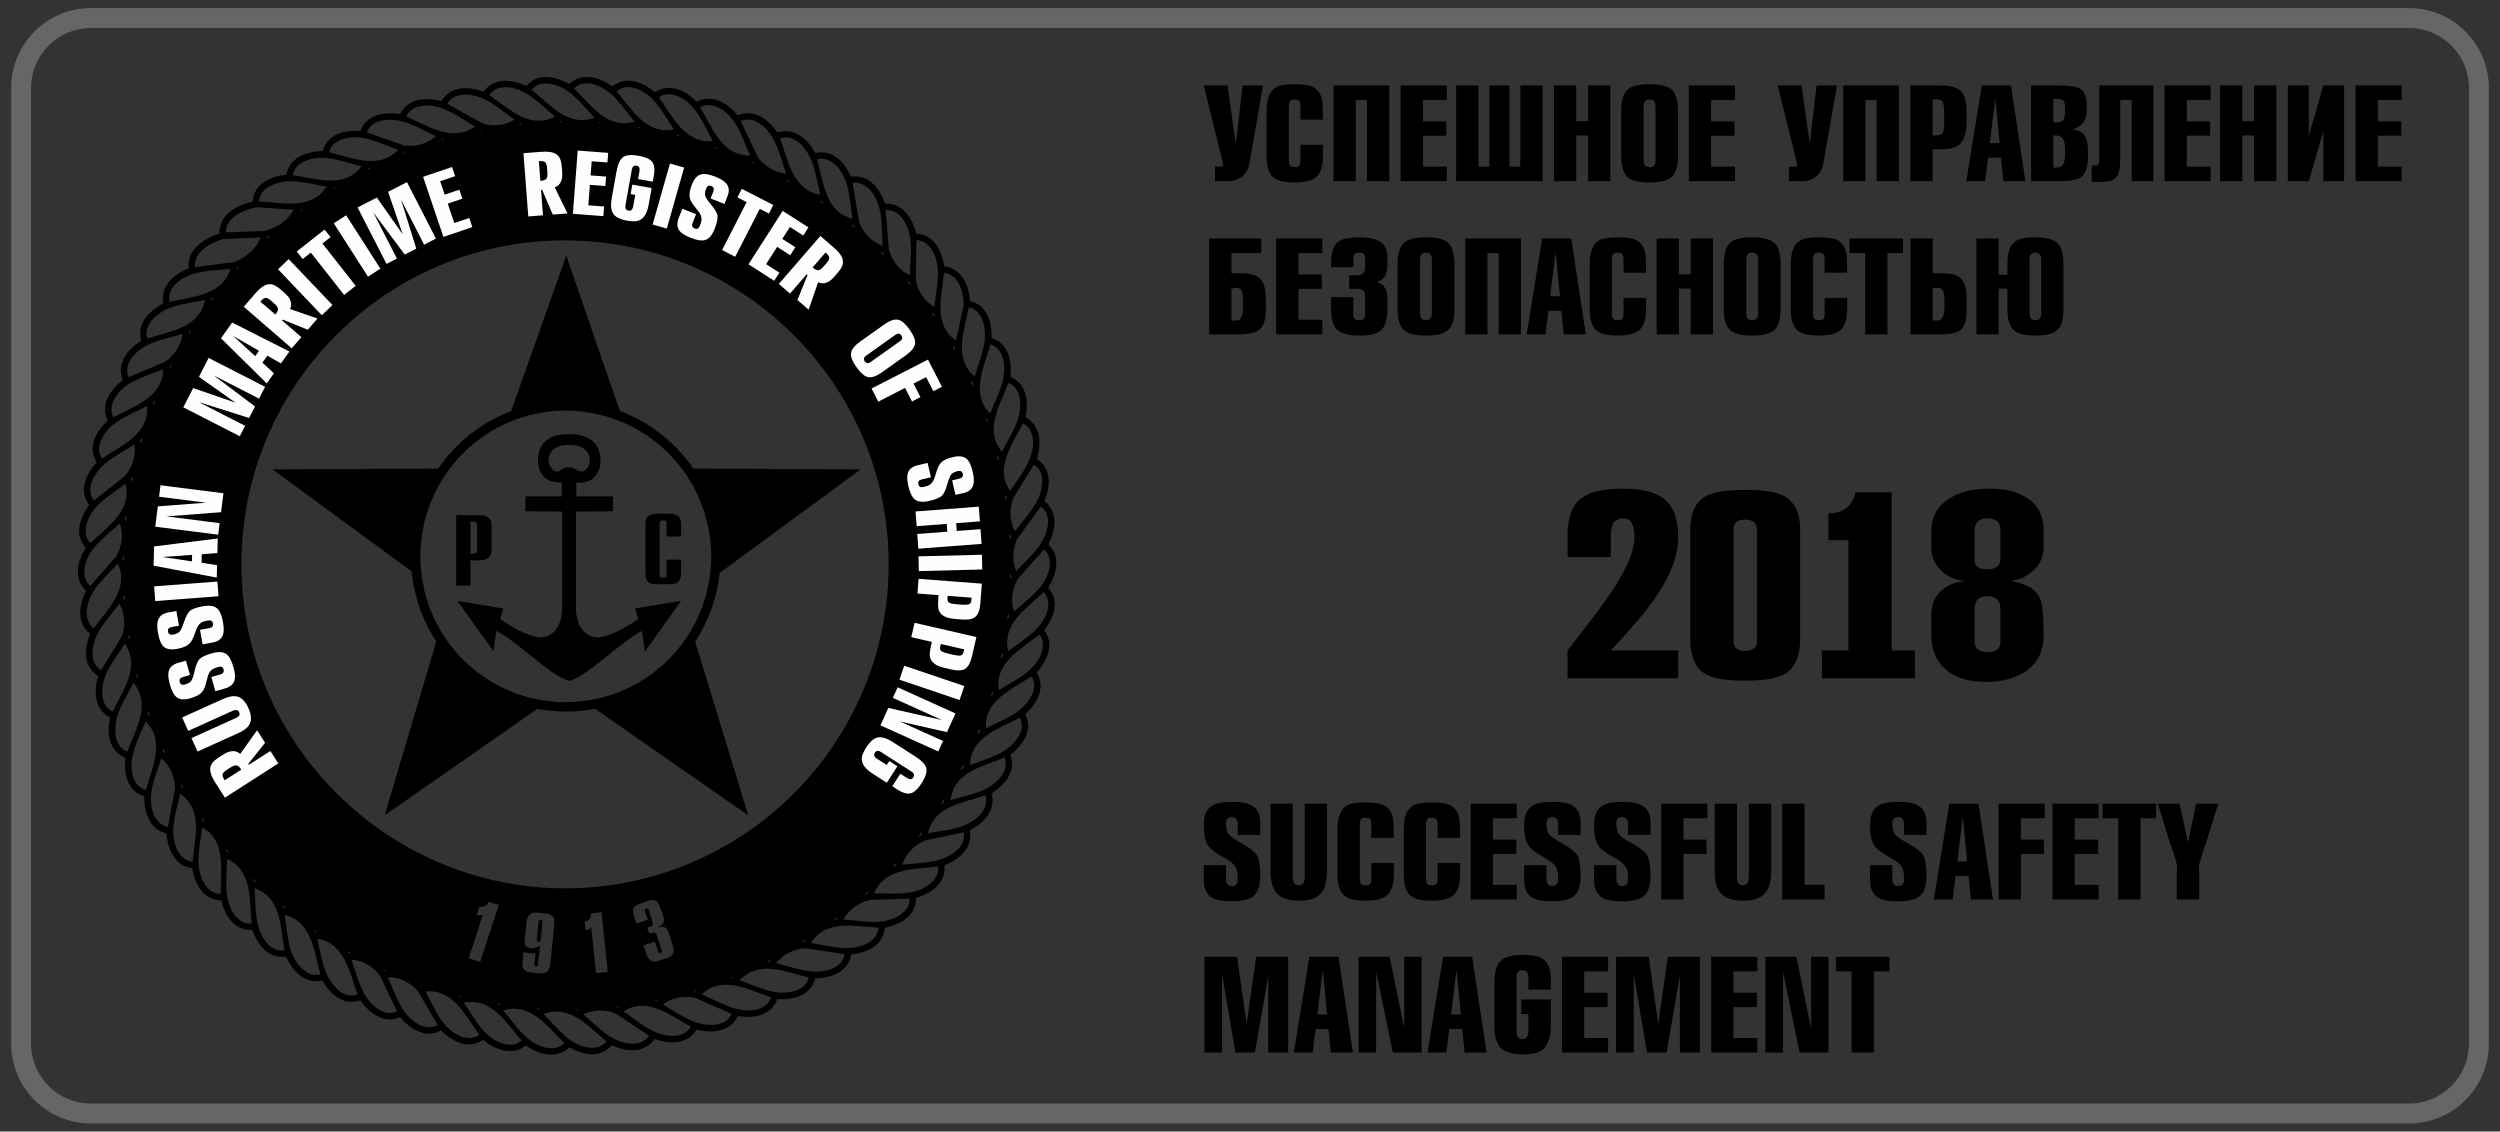
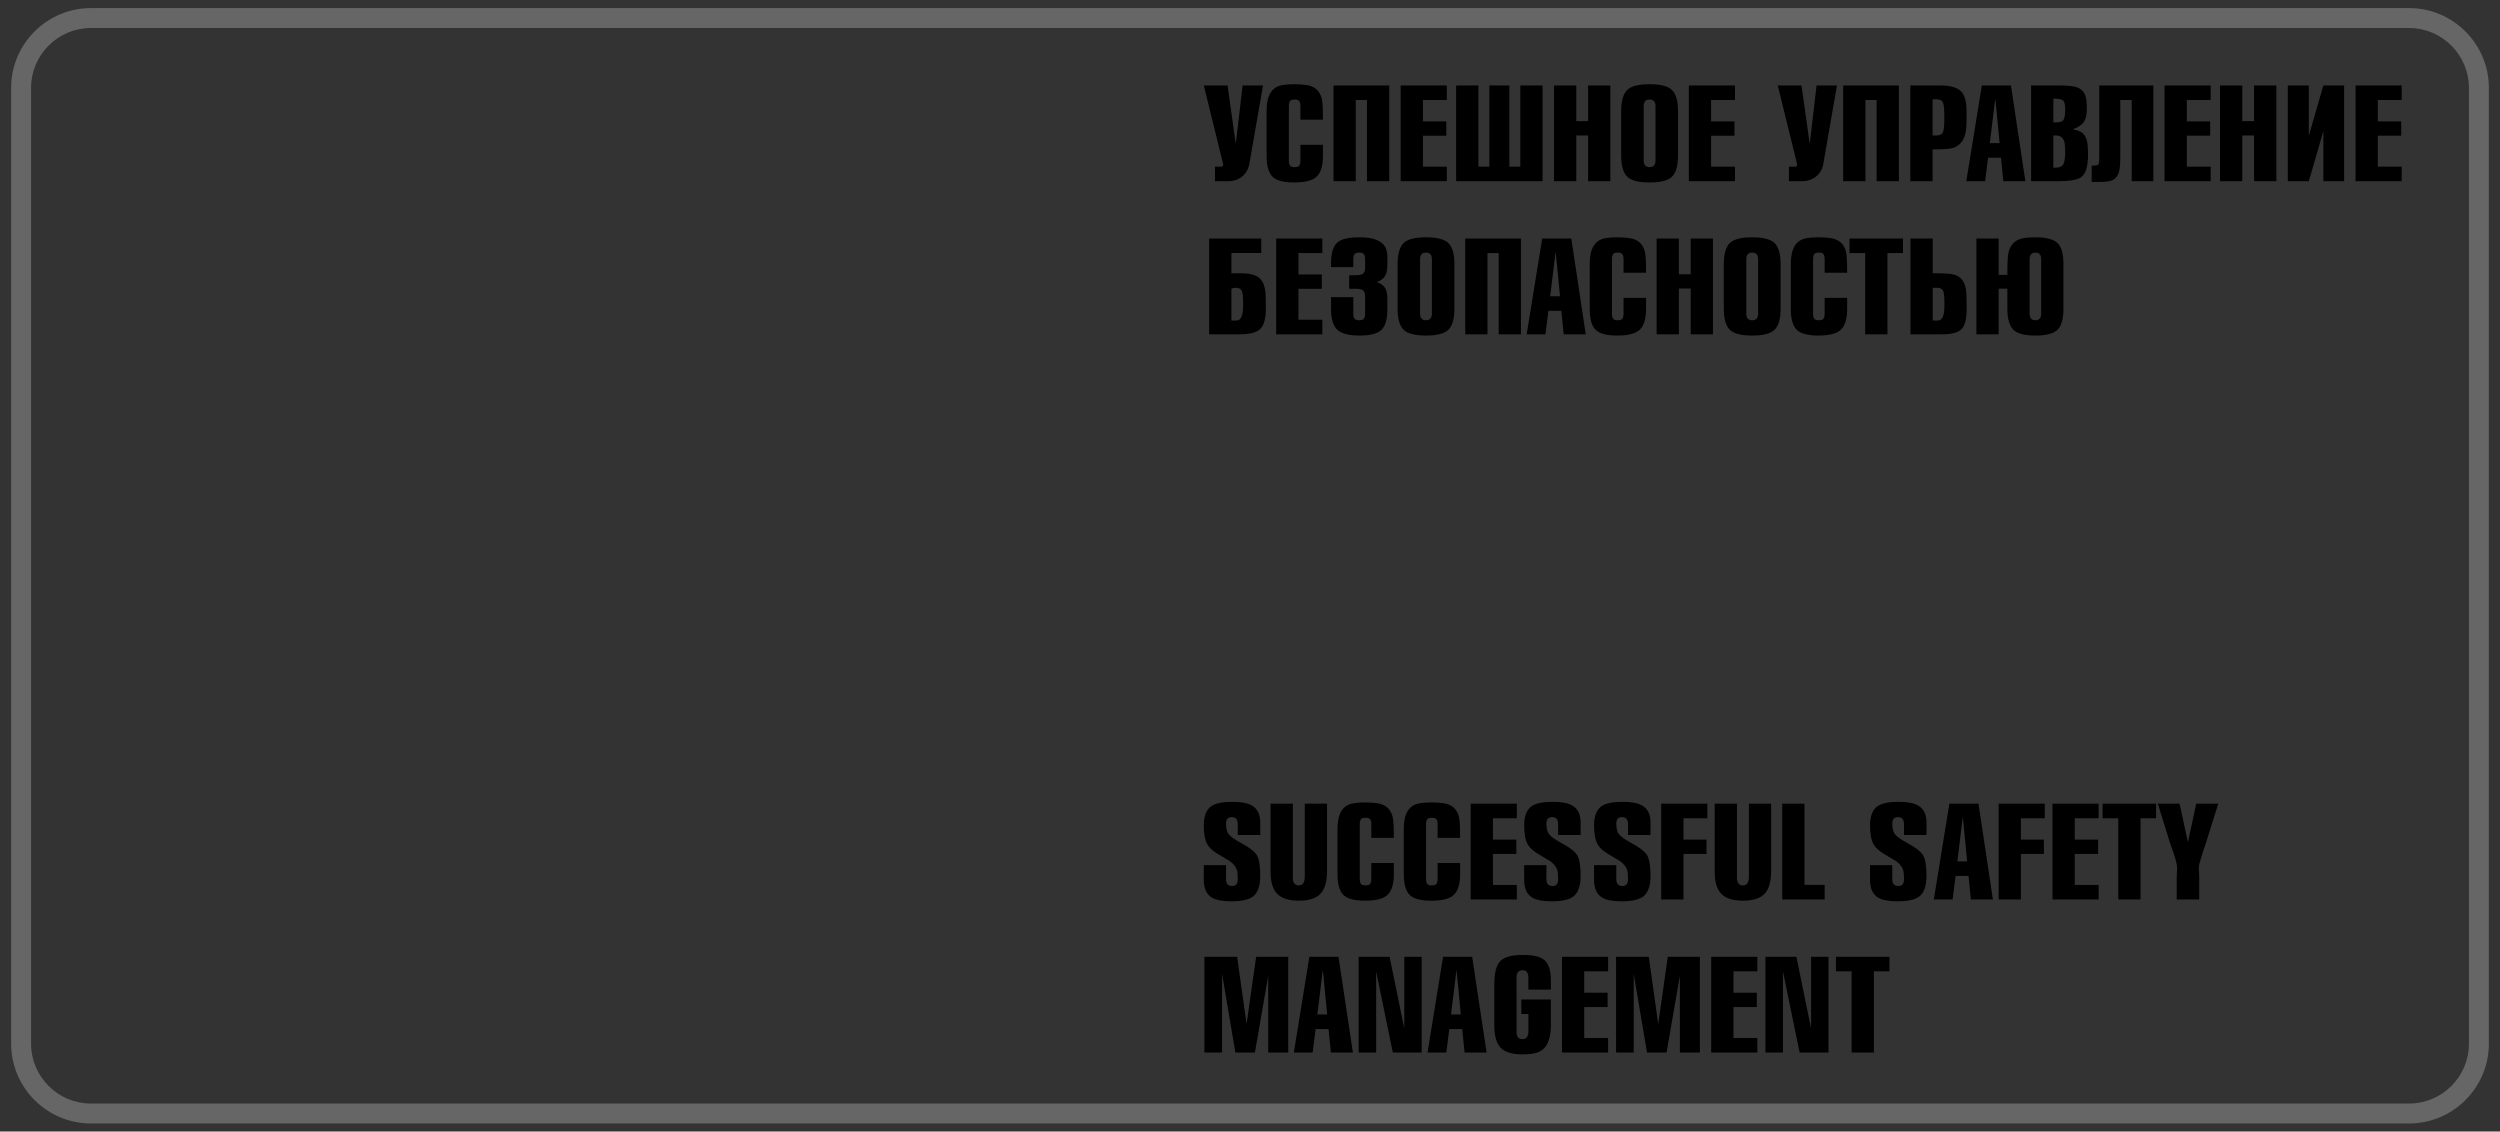
<svg xmlns="http://www.w3.org/2000/svg" clip-rule="evenodd" fill-rule="evenodd" height="142.033mm" image-rendering="optimizeQuality" shape-rendering="geometricPrecision" text-rendering="geometricPrecision" viewBox="0 0 31379.8 14203.28" width="313.798mm">
  <rect x="0" y="0" width="31379.8" height="14203.28" fill="#333333" stroke="none" />
-   <path d="m1095.08 99.99h29189.64c547.3 0 995.08 447.78 995.08 995.08v12013.13c0 547.3-447.78 995.08-995.08 995.08h-29189.64c-547.3 0-995.08-447.78-995.08-995.08v-12013.13c0-547.3 447.78-995.08 995.08-995.08z" fill="none" />
  <g fill-rule="nonzero">
    <path d="m15109.94 1072.65h298.16l101.47 722.77h3.12l84.3-722.77h256.01l-170.15 978.78c-11.45 68.69-41.63 123.06-90.54 163.13-48.92 40.07-108.24 60.1-177.96 60.1h-163.91v-182.64h73.37c19.77 0 29.66-7.81 29.66-23.42 0-4.16-.52-8.32-1.56-12.49zm1495.49 429.29h-282.55v-170.15c0-29.14-4.94-50.22-14.57-63.23-9.89-13.01-29.14-19.51-58.02-19.51s-48.13 6.5-58.02 19.51c-9.63 13.01-14.57 34.09-14.57 63.23v683.74c0 29.14 4.94 50.21 14.57 63.22 9.89 13.01 29.14 19.51 58.02 19.51s48.13-6.5 58.02-19.51c9.63-13.01 14.57-34.08 14.57-63.22v-198.26h282.55v138.94c0 129.04-28.62 218.02-85.86 266.94-52.03 44.75-143.62 67.12-274.74 67.12-130.09 0-219.59-22.89-268.5-68.69-52.04-47.87-78.06-136.33-78.06-265.37v-569.79c0-189.4 65.57-295.56 196.7-318.45 41.62-7.29 91.06-10.93 148.3-10.93 62.44 0 116.03 3.64 160.78 10.93 97.83 15.61 159.75 70.77 185.77 165.47 10.41 39.55 15.61 129.05 15.61 268.5zm132.69-429.29h699.35v1202.01h-279.43v-1019.37h-140.49v1019.37h-279.43zm1422.12 1202.01h-579.15v-1202.01h579.15v182.64h-299.72v268.5h293.47v179.53h-293.47v388.7h299.72zm117.08 0v-1202.01h279.43v1019.37h137.37v-1019.37h251.33v1019.37h137.37v-1019.37h279.43v1202.01zm1228.55-1202.01h279.43v448.02h148.3v-448.02h279.42v1202.01h-279.42v-574.47h-148.3v574.47h-279.43zm1273.81 259.14c0-55.16-24.97-82.74-74.93-82.74-48.91 0-73.37 27.58-73.37 82.74v683.74c0 55.15 24.46 82.73 73.37 82.73 49.96 0 74.93-27.58 74.93-82.73zm282.55 62.44v558.85c0 131.13-27.06 221.15-81.17 270.07-51 44.75-143.1 67.12-276.31 67.12s-224.79-22.37-274.74-67.12c-54.12-48.92-81.18-138.94-81.18-270.07v-558.85c0-131.13 27.06-221.15 81.18-270.06 49.95-44.75 141.53-67.13 274.74-67.13s225.31 22.38 276.31 67.13c54.11 48.91 81.17 138.93 81.17 270.06zm714.97 880.43h-579.15v-1202.01h579.15v182.64h-299.72v268.5h293.47v179.53h-293.47v388.7h299.72zm537-1202.01h298.16l101.47 722.77h3.12l84.3-722.77h256.01l-170.15 978.78c-11.45 68.69-41.63 123.06-90.54 163.13-48.92 40.07-108.24 60.1-177.96 60.1h-163.91v-182.64h73.37c19.77 0 29.66-7.81 29.66-23.42 0-4.16-.52-8.32-1.56-12.49zm821.12 0h699.35v1202.01h-279.43v-1019.37h-140.49v1019.37h-279.43zm1122.4 173.28v454.26h46.83c42.67 0 69.98-13.01 81.95-39.28 11.97-26.02 17.95-74.67 17.95-145.44v-83.26c0-71.02-5.98-119.68-17.95-146.22-11.97-26.79-40.32-40.06-85.07-40.06zm0 1028.73h-279.43v-1202.01h376.21c120.72 0 205.8 23.16 255.23 69.47 49.44 46.31 74.15 129.31 74.15 248.99v129.56c0 86.38-9.88 154.03-29.66 202.94-27.06 68.69-74.93 113.44-143.61 134.25-38.51 11.45-122.81 17.17-252.89 17.17zm785.2-1025.61-67.12 547.93h123.32l-53.07-547.93zm103.03 1025.61-29.66-295.04h-162.35l-37.46 295.04h-235.72l195.13-1202.01h365.29l181.08 1202.01zm627.55-574.47v404.32h26.79c52.56 0 86.38-16.14 100.95-48.4 13.79-29.14 20.56-79.61 20.56-151.42 0-65.56-4.69-110.83-14.31-135.81-16.65-45.79-51.52-68.69-104.07-68.69zm-279.43 574.47v-1202.01h346.55c71.81 0 129.05 3.12 171.72 9.37 91.58 13.53 147.26 57.24 167.03 131.13 9.37 35.38 14.05 86.89 14.05 154.54 0 71.81-11.97 125.4-35.91 160.79-24.97 38.5-70.24 69.2-135.81 92.1v3.12c35.39 6.25 64.53 15.09 87.42 26.54 43.71 21.85 72.85 64 87.42 126.45 8.33 36.42 12.49 90.54 12.49 162.34 0 147.78-28.62 242.49-85.86 284.12-44.75 34.34-144.66 51.51-299.72 51.51zm279.43-1034.98v296.6h36.42c48.13 0 79.09-10.92 92.1-32.78 13.27-21.85 19.78-63.48 19.78-124.88 0-55.16-5.73-91.06-17.44-107.72-14.57-20.81-48.39-31.22-100.94-31.22zm576.02-167.03h679.06v1202.01h-271.62v-1019.37h-143.62v719.65c0 84.3-5.2 144.14-15.61 179.52-18.73 65.56-57.76 105.11-117.08 118.64-33.3 7.28-74.41 10.93-123.32 10.93h-103.03v-204.5c44.75 0 71.81-3.9 81.18-11.71 9.36-7.8 14.04-33.56 14.04-77.27zm1398.71 1202.01h-579.15v-1202.01h579.15v182.64h-299.72v268.5h293.47v179.53h-293.47v388.7h299.72zm117.08-1202.01h279.43v448.02h148.3v-448.02h279.42v1202.01h-279.42v-574.47h-148.3v574.47h-279.43zm850.77 0h263.82v630.67l182.64-630.67h260.69v1202.01h-260.69v-629.1l-182.64 629.1h-263.82zm1429.92 1202.01h-579.15v-1202.01h579.15v182.64h-299.72v268.5h293.47v179.53h-293.47v388.7h299.72zm-14689.5 1350.31v398.06h65.56c54.12 0 81.17-62.18 81.17-186.54v-42.15c0-79.61-6.76-129.57-20.29-150.64-13.53-20.82-36.42-31.22-68.68-31.22-22.9 0-42.15 4.16-57.76 12.49zm0-449.59v254.45h120.2c101.99 0 176.92 18.22 224.79 54.64 40.59 32.26 66.6 83.26 78.05 152.98 6.25 38.51 9.37 115.52 9.37 231.04 0 126.96-22.9 213.34-68.69 259.13s-132.17 68.69-259.13 68.69h-384.02v-1202.01h654.08v181.08zm1141.13 1020.93h-579.15v-1202.01h579.15v182.64h-299.72v268.5h293.47v179.53h-293.47v388.7h299.72zm388.7-466.75v207.62c0 29.14 4.94 50.21 15.09 63.22 9.89 13.01 29.66 19.51 59.06 19.51s49.17-6.5 59.06-19.51c10.15-13.01 15.09-34.08 15.09-63.22v-220.11c0-38.51-11.45-64.53-34.34-78.05-16.65-9.37-45.79-14.05-87.42-14.05h-78.05v-170.16h78.05c42.67 0 72.33-5.2 88.98-15.61 21.85-12.49 32.78-38.51 32.78-78.05v-107.71c0-29.14-4.94-50.22-15.09-63.23-9.89-13.01-29.66-19.51-59.06-19.51s-49.17 6.5-59.06 19.51c-10.15 13.01-15.09 34.09-15.09 63.23v99.9h-279.43v-45.27c0-133.21 28.1-222.71 84.3-268.5 48.91-40.59 141.53-60.88 277.87-60.88 169.63 0 276.3 42.15 320.01 126.45 14.57 27.05 22.9 62.44 24.98 106.15v109.27c0 59.32-8.33 104.59-24.98 135.81-18.73 36.43-54.11 64.53-106.15 84.3 50.99 16.65 86.38 43.71 106.15 81.17 16.65 31.22 24.98 76.5 24.98 135.81v120.21c0 129.04-25.24 216.98-75.71 263.81-50.48 46.83-140.76 70.25-270.84 70.25-132.17 0-224.28-22.37-276.31-67.12-56.2-48.92-84.3-137.9-84.3-266.94v-148.3zm986.58-476.12c0-55.16-24.97-82.74-74.93-82.74-48.91 0-73.37 27.58-73.37 82.74v683.74c0 55.15 24.46 82.73 73.37 82.73 49.96 0 74.93-27.58 74.93-82.73zm282.55 62.44v558.85c0 131.13-27.06 221.15-81.17 270.07-51 44.75-143.1 67.12-276.31 67.12s-224.79-22.37-274.74-67.12c-54.12-48.92-81.18-138.94-81.18-270.07v-558.85c0-131.13 27.06-221.15 81.18-270.06 49.95-44.75 141.53-67.13 274.74-67.13s225.31 22.38 276.31 67.13c54.11 48.91 81.17 138.93 81.17 270.06zm135.82-321.58h699.35v1202.01h-279.43v-1019.37h-140.49v1019.37h-279.43zm1133.32 176.4-67.12 547.93h123.32l-53.07-547.93zm103.03 1025.61-29.66-295.04h-162.35l-37.46 295.04h-235.72l195.13-1202.01h365.29l181.08 1202.01zm1033.42-772.72h-282.55v-170.15c0-29.14-4.94-50.22-14.57-63.23-9.89-13.01-29.14-19.51-58.02-19.51s-48.13 6.5-58.02 19.51c-9.63 13.01-14.57 34.09-14.57 63.23v683.74c0 29.14 4.94 50.21 14.57 63.22 9.89 13.01 29.14 19.51 58.02 19.51s48.13-6.5 58.02-19.51c9.63-13.01 14.57-34.08 14.57-63.22v-198.26h282.55v138.94c0 129.04-28.62 218.02-85.86 266.94-52.03 44.75-143.62 67.12-274.74 67.12-130.09 0-219.59-22.89-268.5-68.69-52.04-47.87-78.06-136.33-78.06-265.37v-569.79c0-189.4 65.57-295.56 196.7-318.45 41.62-7.29 91.06-10.93 148.3-10.93 62.44 0 116.03 3.64 160.78 10.93 97.83 15.61 159.75 70.77 185.77 165.47 10.41 39.55 15.61 129.05 15.61 268.5zm132.69-429.29h279.43v448.02h148.3v-448.02h279.42v1202.01h-279.42v-574.47h-148.3v574.47h-279.43zm1273.81 259.14c0-55.16-24.97-82.74-74.93-82.74-48.91 0-73.37 27.58-73.37 82.74v683.74c0 55.15 24.46 82.73 73.37 82.73 49.96 0 74.93-27.58 74.93-82.73zm282.55 62.44v558.85c0 131.13-27.06 221.15-81.17 270.07-51 44.75-143.1 67.12-276.31 67.12s-224.79-22.37-274.74-67.12c-54.12-48.92-81.18-138.94-81.18-270.07v-558.85c0-131.13 27.06-221.15 81.18-270.06 49.95-44.75 141.53-67.13 274.74-67.13s225.31 22.38 276.31 67.13c54.11 48.91 81.17 138.93 81.17 270.06zm835.17 107.71h-282.55v-170.15c0-29.14-4.94-50.22-14.57-63.23-9.89-13.01-29.14-19.51-58.02-19.51s-48.13 6.5-58.02 19.51c-9.63 13.01-14.57 34.09-14.57 63.23v683.74c0 29.14 4.94 50.21 14.57 63.22 9.89 13.01 29.14 19.51 58.02 19.51s48.13-6.5 58.02-19.51c9.63-13.01 14.57-34.08 14.57-63.22v-198.26h282.55v138.94c0 129.04-28.62 218.02-85.86 266.94-52.03 44.75-143.62 67.12-274.74 67.12-130.09 0-219.59-22.89-268.5-68.69-52.04-47.87-78.06-136.33-78.06-265.37v-569.79c0-189.4 65.57-295.56 196.7-318.45 41.62-7.29 91.06-10.93 148.3-10.93 62.44 0 116.03 3.64 160.78 10.93 97.83 15.61 159.75 70.77 185.77 165.47 10.41 39.55 15.61 129.05 15.61 268.5zm505.78 772.72h-279.42v-1019.37h-196.7v-182.64h671.26v182.64h-195.14zm568.23-583.83v410.55h65.56c54.12 0 81.17-62.18 81.17-186.54v-42.15c0-81.7-7.02-132.17-21.07-152.2-14.05-19.78-36.68-29.66-67.9-29.66zm0-618.18v435.53c137.37 0 225.31 5.21 263.81 15.61 81.18 21.86 131.65 79.62 151.43 173.28 7.28 33.3 10.92 116.56 10.92 249.77 0 126.96-19.25 212.3-57.76 256.01-41.62 47.87-124.36 71.81-248.2 71.81h-399.63v-1202.01zm1361.23 259.14c0-55.16-24.19-82.74-72.58-82.74-48.4 0-72.59 27.58-72.59 82.74v683.74c0 55.15 24.19 82.73 72.59 82.73 48.39 0 72.58-27.58 72.58-82.73zm-533.87 942.87h-279.43v-1202.01h279.43v455.83h109.27c0-148.82 4.68-242.49 14.05-280.99 24.97-101.99 87.42-161.83 187.32-179.52 39.55-7.29 90.02-10.93 151.43-10.93 132.16 0 223.75 23.42 274.74 70.25 51 46.83 76.49 135.81 76.49 266.94v558.85c0 131.13-25.49 220.11-76.49 266.94-50.99 46.83-142.58 70.25-274.74 70.25-124.89 0-212.31-19.77-262.26-59.58-60.36-47.87-90.54-140.75-90.54-278.39v-250.55h-109.27z" />
-     <path d="m21064.57 8164.86v348.63h-1388.47v-348.63l360.76-469.9c319.33-418.36 478.99-735.67 478.99-951.92 0-157.65-46.99-236.47-140.97-236.47-104.08 0-156.12 68.72-156.12 206.15v278.91h-542.66v-278.91c0-224.34 61.64-379.96 184.93-466.87 105.09-74.78 273.85-112.17 506.27-112.17 236.47 0 408.26 41.44 515.38 124.3 121.26 94.99 181.89 256.68 181.89 485.06 0 232.42-98.53 490.1-295.07 773.05-99.54 145.52-282.95 361.77-550.74 648.77zm1530.96-1518.84v1373.32c0 218.27-65.69 365.81-197.06 442.61-97.01 54.57-263.75 81.86-500.21 81.86-234.45 0-399.16-28.3-494.15-84.89-125.31-74.78-187.96-221.31-187.96-439.58v-1373.32c0-208.17 66.69-348.63 200.08-421.39 94.99-50.52 256.68-75.79 485.06-75.79 230.4 0 393.1 25.27 488.09 75.79 137.43 72.76 206.15 213.22 206.15 421.39zm-542.66 1400.6v-1400.6c0-82.86-50.53-124.29-151.58-124.29-94.99 0-142.49 41.43-142.49 124.29v1400.6c0 82.87 48.51 124.3 145.52 124.3 99.03 0 148.55-41.43 148.55-124.3zm1982.66 466.87h-1167.16v-348.63h333.47v-1385.45h-251.62v-336.5c187.96 0 301.14-87.92 339.54-263.75h454.74v1985.7h291.03zm904.93-1030.74c-104.08 0-156.12 55.58-156.12 167.24v399.16c0 91.45 58.1 136.93 174.31 136.93 100.05 0 150.07-43.46 150.07-130.87v-414.32c0-105.6-56.09-158.14-168.26-158.14zm3.03-976.18c-106.1 0-159.15 54.57-159.15 163.71v357.73c0 78.82 52.04 118.23 156.12 118.23 112.17 0 168.26-44.47 168.26-133.39v-360.76c0-97.01-55.08-145.52-165.23-145.52zm-295.58 791.25v-6.06c-115.2-14.15-211.7-60.13-289.51-137.94-77.82-77.81-116.72-173.31-116.72-286.49v-197.05c0-185.94 79.83-326.41 239.5-421.4 129.34-76.8 294.06-115.2 494.15-115.2 194.02 0 349.64 38.4 466.86 115.2 139.46 90.95 209.18 228.39 209.18 412.3v206.15c0 111.16-39.41 206.15-118.23 284.97-70.74 70.74-163.71 117.22-278.91 139.46v6.06c189.98 28.29 309.23 104.08 357.73 227.37 26.28 66.69 39.41 216.25 39.41 448.68 0 196.04-73.77 345.6-221.3 448.67-129.35 90.95-296.09 136.42-500.22 136.42-208.17 0-371.87-47.49-491.12-142.48-131.37-103.08-197.05-256.68-197.05-460.8v-242.53c0-117.22 37.89-213.22 113.68-288s173.31-117.23 292.55-127.33z" />
    <path d="m15818.66 10991.68c0 126.96-30.18 213.86-90.54 260.69-52.04 40.59-143.62 60.89-274.75 60.89-111.35 0-193.05-16.14-245.08-48.4-65.57-41.62-98.35-114.99-98.35-220.1v-185.77h279.43v179.52c0 55.16 26.02 82.74 78.05 82.74 45.79 0 68.69-27.58 68.69-82.74 0-44.75-2.08-78.05-6.25-99.91-9.36-47.87-39.54-90.54-90.54-128-49.95-30.18-100.42-60.36-151.42-90.54-62.44-37.47-105.63-75.97-129.57-115.52-32.26-53.08-48.39-134.25-48.39-243.52 0-118.64 32.26-199.82 96.79-243.53 52.03-35.38 139.97-53.07 263.81-53.07 108.24 0 189.41 15.61 243.53 46.83 69.73 40.58 104.59 111.35 104.59 212.3v157.67h-282.55v-137.38c0-58.28-24.98-87.42-74.93-87.42-47.87 0-71.81 27.06-71.81 81.18 0 59.32 10.67 103.55 32 132.69 21.34 29.14 78.31 68.95 170.94 119.42 92.62 50.47 152.98 97.56 181.08 141.27 30.18 46.84 45.27 133.73 45.27 260.7zm558.85-903.85h279.43v838.29c0 133.2-25.5 228.43-76.49 285.67-54.12 62.44-146.22 93.66-276.31 93.66-125.92 0-216.72-28.62-272.4-85.86s-83.51-148.82-83.51-274.74v-857.02h279.42v927.27c0 65.56 24.72 98.34 74.15 98.34 50.48 0 75.71-36.94 75.71-110.83zm1117.72 429.29h-282.55v-170.15c0-29.14-4.94-50.22-14.57-63.23-9.89-13.01-29.14-19.51-58.02-19.51s-48.13 6.5-58.02 19.51c-9.63 13.01-14.57 34.09-14.57 63.23v683.74c0 29.14 4.94 50.21 14.57 63.22 9.89 13.01 29.14 19.51 58.02 19.51s48.13-6.5 58.02-19.51c9.63-13.01 14.57-34.08 14.57-63.22v-198.26h282.55v138.94c0 129.04-28.62 218.02-85.86 266.94-52.03 44.75-143.62 67.12-274.74 67.12-130.09 0-219.59-22.89-268.5-68.69-52.04-47.87-78.06-136.33-78.06-265.37v-569.79c0-189.4 65.57-295.56 196.7-318.45 41.62-7.29 91.06-10.93 148.3-10.93 62.44 0 116.03 3.64 160.78 10.93 97.83 15.61 159.75 70.77 185.77 165.47 10.41 39.55 15.61 129.05 15.61 268.5zm832.04 0h-282.55v-170.15c0-29.14-4.94-50.22-14.57-63.23-9.89-13.01-29.14-19.51-58.02-19.51s-48.13 6.5-58.02 19.51c-9.63 13.01-14.57 34.09-14.57 63.23v683.74c0 29.14 4.94 50.21 14.57 63.22 9.89 13.01 29.14 19.51 58.02 19.51s48.13-6.5 58.02-19.51c9.63-13.01 14.57-34.08 14.57-63.22v-198.26h282.55v138.94c0 129.04-28.62 218.02-85.86 266.94-52.03 44.75-143.62 67.12-274.74 67.12-130.09 0-219.59-22.89-268.5-68.69-52.04-47.87-78.06-136.33-78.06-265.37v-569.79c0-189.4 65.57-295.56 196.7-318.45 41.62-7.29 91.06-10.93 148.3-10.93 62.44 0 116.03 3.64 160.78 10.93 97.83 15.61 159.75 70.77 185.77 165.47 10.41 39.55 15.61 129.05 15.61 268.5zm711.84 772.72h-579.15v-1202.01h579.15v182.64h-299.72v268.5h293.47v179.53h-293.47v388.7h299.72zm800.82-298.16c0 126.96-30.18 213.86-90.54 260.69-52.04 40.59-143.62 60.89-274.75 60.89-111.35 0-193.05-16.14-245.08-48.4-65.57-41.62-98.35-114.99-98.35-220.1v-185.77h279.43v179.52c0 55.16 26.02 82.74 78.05 82.74 45.79 0 68.69-27.58 68.69-82.74 0-44.75-2.08-78.05-6.25-99.91-9.36-47.87-39.54-90.54-90.54-128-49.95-30.18-100.42-60.36-151.42-90.54-62.44-37.47-105.63-75.97-129.57-115.52-32.26-53.08-48.39-134.25-48.39-243.52 0-118.64 32.26-199.82 96.79-243.53 52.03-35.38 139.97-53.07 263.81-53.07 108.24 0 189.41 15.61 243.53 46.83 69.73 40.58 104.59 111.35 104.59 212.3v157.67h-282.55v-137.38c0-58.28-24.98-87.42-74.93-87.42-47.87 0-71.81 27.06-71.81 81.18 0 59.32 10.67 103.55 32 132.69 21.34 29.14 78.31 68.95 170.94 119.42 92.62 50.47 152.98 97.56 181.08 141.27 30.18 46.84 45.27 133.73 45.27 260.7zm877.31 0c0 126.96-30.18 213.86-90.54 260.69-52.04 40.59-143.62 60.89-274.75 60.89-111.35 0-193.05-16.14-245.08-48.4-65.57-41.62-98.35-114.99-98.35-220.1v-185.77h279.43v179.52c0 55.16 26.02 82.74 78.05 82.74 45.79 0 68.69-27.58 68.69-82.74 0-44.75-2.08-78.05-6.25-99.91-9.36-47.87-39.54-90.54-90.54-128-49.95-30.18-100.42-60.36-151.42-90.54-62.44-37.47-105.63-75.97-129.57-115.52-32.26-53.08-48.39-134.25-48.39-243.52 0-118.64 32.26-199.82 96.79-243.53 52.03-35.38 139.97-53.07 263.81-53.07 108.24 0 189.41 15.61 243.53 46.83 69.73 40.58 104.59 111.35 104.59 212.3v157.67h-282.55v-137.38c0-58.28-24.98-87.42-74.93-87.42-47.87 0-71.81 27.06-71.81 81.18 0 59.32 10.67 103.55 32 132.69 21.34 29.14 78.31 68.95 170.94 119.42 92.62 50.47 152.98 97.56 181.08 141.27 30.18 46.84 45.27 133.73 45.27 260.7zm413.68 298.16h-279.43v-1202.01h579.15v182.64h-299.72v268.5h288.79v179.53h-288.79zm821.1-1202.01h279.43v838.29c0 133.2-25.5 228.43-76.49 285.67-54.12 62.44-146.22 93.66-276.31 93.66-125.92 0-216.72-28.62-272.4-85.86s-83.51-148.82-83.51-274.74v-857.02h279.42v927.27c0 65.56 24.72 98.34 74.15 98.34 50.48 0 75.71-36.94 75.71-110.83zm697.8 0v1019.37h252.89v182.64h-532.32v-1202.01zm1531.39 903.85c0 126.96-30.18 213.86-90.54 260.69-52.04 40.59-143.62 60.89-274.75 60.89-111.35 0-193.05-16.14-245.08-48.4-65.57-41.62-98.35-114.99-98.35-220.1v-185.77h279.43v179.52c0 55.16 26.02 82.74 78.05 82.74 45.79 0 68.69-27.58 68.69-82.74 0-44.75-2.08-78.05-6.25-99.91-9.36-47.87-39.54-90.54-90.54-128-49.95-30.18-100.42-60.36-151.42-90.54-62.44-37.47-105.63-75.97-129.57-115.52-32.26-53.08-48.39-134.25-48.39-243.52 0-118.64 32.26-199.82 96.79-243.53 52.03-35.38 139.97-53.07 263.81-53.07 108.24 0 189.41 15.61 243.53 46.83 69.73 40.58 104.59 111.35 104.59 212.3v157.67h-282.55v-137.38c0-58.28-24.98-87.42-74.93-87.42-47.87 0-71.81 27.06-71.81 81.18 0 59.32 10.67 103.55 32 132.69 21.34 29.14 78.31 68.95 170.94 119.42 92.62 50.47 152.98 97.56 181.08 141.27 30.18 46.84 45.27 133.73 45.27 260.7zm454.26-727.45-67.12 547.93h123.32l-53.07-547.93zm103.03 1025.61-29.66-295.04h-162.35l-37.46 295.04h-235.72l195.13-1202.01h365.29l181.08 1202.01zm627.55 0h-279.43v-1202.01h579.15v182.64h-299.72v268.5h288.79v179.53h-288.79zm975.65 0h-579.15v-1202.01h579.15v182.64h-299.72v268.5h293.47v179.53h-293.47v388.7h299.72zm526.07 0h-279.42v-1019.37h-196.7v-182.64h671.26v182.64h-195.14zm699.35-1202.01h276.31l-159.23 507.34c-19.77 49.96-46.31 134.25-79.61 252.89-4.16 21.86-5.72 46.31-4.68 73.37 3.12 44.75 4.68 69.21 4.68 73.37v295.04h-282.55v-295.04c0-4.16 1.56-28.62 4.68-73.37 1.04-27.06-.52-51.51-4.68-73.37-8.33-40.58-20.29-83.25-35.9-128-26.02-72.85-40.59-114.48-43.71-124.89l-157.67-507.34h273.18l104.59 483.93zm-11799.98 1921.65h402.75v1202.01h-251.32v-963.17l-167.04 963.17h-245.08l-167.03-986.58v986.58h-221.67v-1202.01h410.55l118.64 842.97zm835.16 176.4-67.12 547.93h123.32l-53.07-547.93zm103.03 1025.61-29.66-295.04h-162.35l-37.46 295.04h-235.72l195.13-1202.01h365.29l181.08 1202.01zm921.02-302.84v-899.17h218.55v1202.01h-362.16l-209.18-1017.8v1017.8h-220.11v-1202.01h388.7zm654.08-722.77-67.12 547.93h123.32l-53.07-547.93zm103.03 1025.61-29.66-295.04h-162.35l-37.46 295.04h-235.72l195.13-1202.01h365.29l181.08 1202.01zm652.52-257.57c0 59.32 24.46 88.98 73.37 88.98 30.18 0 50.22-9.89 60.1-29.66 9.89-19.78 14.83-36.43 14.83-49.96v-235.72h-88.98v-182.64h371.53v323.14c0 207.1-68.16 324.7-204.49 352.8-44.75 9.36-93.15 14.05-145.18 14.05-133.21 0-226.61-27.58-280.21-82.74s-80.39-149.86-80.39-284.11v-512.03c0-142.57 24.71-239.88 74.41-291.91 49.43-52.04 145.17-78.05 286.97-78.05 125.14 0 213.34 20.81 264.34 62.44 56.45 46.83 84.55 131.65 84.55 254.45v118.64h-282.55v-148.3c0-63.48-23.93-95.23-71.81-95.23-50.99 0-76.49 29.66-76.49 88.98zm1148.94 257.57h-579.15v-1202.01h579.15v182.64h-299.72v268.5h293.47v179.53h-293.47v388.7h299.72zm749.3-1202.01h402.75v1202.01h-251.32v-963.17l-167.04 963.17h-245.08l-167.03-986.58v986.58h-221.67v-1202.01h410.55l118.64 842.97zm1123.96 1202.01h-579.15v-1202.01h579.15v182.64h-299.72v268.5h293.47v179.53h-293.47v388.7h299.72zm674.37-302.84v-899.17h218.55v1202.01h-362.16l-209.18-1017.8v1017.8h-220.11v-1202.01h388.7zm788.33 302.84h-279.42v-1019.37h-196.7v-182.64h671.26v182.64h-195.14z" />
  </g>
-   <path d="m7005.31 8811.71-184.01-18.8-177.97-36.29-171.47-53.55-163.5-69.33-154.75-84.57-145.78-98.58-135.1-111.89-123.65-124.19-111.43-135.41-98.27-145.78-84.34-155.61-69.02-163.81-53.24-171.39-36.29-178.28-18.57-184.24-2.47-93.86 2.47-94.48 18.57-184.77 36.29-179.13 53.24-171.94 69.33-164.35 84.03-155.84 98.27-146.09 111.43-135.87 123.88-124.27 135.18-111.89 145.47-98.81 154.75-84.65 163.5-69.33 171.47-53.47 177.97-36.6 91.15-11.45 92.86-7.12 93.86-2.4 94.48 2.4 93.08 7.12 181.53 27.85 175.49 45.04 167.91 61.43 159.94 77.23 150.43 91.69 140.82 105.39 129.69 118.23 117.92 130.15 105.08 141.14 91.46 151.27 77 159.94 61.12 168.46 45.04 175.49 27.54 182.07 7.12 93.08 2.48 94.48-2.48 93.86-18.57 184.24-36.6 178.28-52.92 171.39-69.33 163.81-84.35 155.3-98.27 146.09-111.65 135.41-123.96 124.19-135.34 111.89-145.78 98.58-155.37 84.34-164.04 69.56-171.7 53.55-178.75 36.29-184.54 18.8-94.48 2.48zm-933.57-7662.27c130.46-179.37 353.47-153.45 536.93-71.58 144.39-168.37 362.75-120.09 537.47-22.36 161.02-155.07 374.51-87.9 539.94 29.25 173.33-138.2 380.54-56.02 534.99 72.58 184.32-123.65 383.02-19.42 525.78 120.63 196.78-102.91 383.8 14.78 513.72 170.08 205.82-87.36 381.32 49.44 497.07 215.88 214.57-70.1 375.6 77.84 477.73 257.21 215.12-48.91 364.69 114.05 447.95 296.12 223-28.09 357.56 145.01 426.89 339.3 221.69-9.51 341.55 180.76 391.45 375.91 221.15 11.76 318.88 212.94 351.07 410.8 221.61 29.79 305.95 230.97 323.21 435.17 213.41 49.91 273.53 265.87 271.05 463.18 212.33 71.81 256.28 283.13 235 487.56 206.68 89.53 230.43 308.74 189.19 510.16 197.62 106.24 202.26 326.76 144.69 523.3 188.03 120.09 168.69 340.7 93.86 527.64 177.43 140.37 141.99 359.81 47.82 543.51 161.88 152.35 105.86 370.95.55 542.11 146.01 166.51 71.72 375.59-49.99 535.61 130.46 178.51 37.91 380.77-95.56 530.35 114.98 192.74 8.51 382.47-143 521.91 99.36 202.03-24.6 383.25-186.71 509.92 75.6 207.76-66.31 376.75-236.16 485.08 58.73 212.1-97.73 370.41-274.07 464.58 41.01 220.84-126.9 360.04-317.41 436.8 18.81 224.09-160.55 351.3-357.64 412.73.55 221.92-192.13 331.1-389.75 373.12-20.5 221.15-224.4 312.84-424.49 337.14-38.77 219.44-247.85 291.56-450.96 296.97-57.57 218.98-268.89 273.3-476.03 261-76.45 209.93-295.12 244.28-496 212.32-95.87 203.43-319.1 217.59-517.89 171.16-112.74 189.19-338.22 182.07-526.24 117.7-130.46 182.84-350.53 160.79-538.01 77.53-143.08 167.6-358.19 123.34-532.91 26.69-161.56 155.38-376.98 90.15-545.66-23.13-170.31 137.81-380.47 54.01-533.68-70.18-186.71 123.65-384.57 23.98-529.81-119.55-193.83 107.24-383.79-15.01-513.48-166.29-204.43 88.44-381.63-45.81-499.24-210.47-212.09 72.35-374.28-73.97-477.96-249.7-218.13 50.22-369.87-115.75-456.15-299.45-220.6 31.11-353.23-144.69-421.48-335.28-223.54 12.62-340.69-174.1-391.45-370.95-225.17-8.97-327-199.24-363.29-403.14-220.84-29.48-306.57-237.24-324.29-439.27-213.8-46.35-279.26-269.12-279.03-464.27-211.55-64.14-255.73-283.67-235.84-481.52-207.46-86.59-232.83-306.03-193.22-507.21-197.93-102.07-203.66-328.4-149.34-521.61-188.88-120.17-174.72-340.46-99.89-529.57-173.1-138.43-140.06-357.1-51.85-538.63-161.64-152.28-108.94-367.93-3.55-539.95-147.18-165.12-74.52-375.59 43.4-537.46-133.78-182.62-43.95-382.17 94.41-536.08-120.4-189.73-8.98-386.27 138.66-525.24-97.42-198.47 32.5-384.03 188.64-508.3-82.17-209.3 60.05-382.09 232.29-492.43-62.75-214.49 99.36-373.66 276.78-468.37-42.86-219.21 131.08-364.14 318.03-440.59-24.3-233.91 187.25-371.26 385.42-436.8 1.39-236.62 205.59-350.44 415.75-400.12 21.28-225.48 219.21-314.77 425.58-338.53 42.32-219.75 252.79-290.94 456.37-296.97 59.28-213.72 272.76-265.33 473.94-252.8 81.02-208.22 297.21-241.8 499.25-211.55 98.58-199.79 321.27-213.41 517.58-162.96 114.9-192.44 337.37-184.78 529.57-118.69zm-1447.58 957.01c-4.65 7.66-9.83 15.32-15.02 22.9 14.71-7.58 29.72-15.01 44.73-22.36-9.83 0-19.66-.23-29.71-.54zm-410.03 243.5c-8.43 1.09-17.18 1.63-25.69 2.17-3.48 7.12-7.35 14.16-11.14 21.05 12.3-7.66 24.29-15.56 36.83-23.22zm-411.11 278.18c-9.29 2.16-18.57 3.79-27.86 5.18-2.94 7.9-6.26 15.56-9.82 23.45 12.61-9.52 25.14-19.11 37.68-28.63zm-405.38 332.18c-12 4.1-23.99 7.66-35.98 10.91-3.02 10.37-6.27 20.74-9.83 30.88 15.24-13.93 30.56-27.86 45.81-41.79zm-389.76 387.05c-9.82 4.41-19.65 8.51-29.79 12.3-1.62 9.29-3.56 18.57-5.95 27.55 11.99-13.39 23.75-26.7 35.74-39.85zm-316.39 379.69c-11.46 6.04-22.91 11.53-34.67 16.71-.85 11.46-2.48 23.14-4.33 34.67 12.76-17.26 25.92-34.12 39-51.38zm-287.46 414.67c-9.52 6.27-19.12 12.3-28.94 17.72-.24 10.37-.78 20.81-1.63 31.18 10.14-16.4 20.51-32.5 30.57-48.9zm-247.3 435.4c-8.98 7.67-18.57 14.71-28.09 21.59.77 10.91 1.31 21.82 1.31 32.42 9.06-17.95 17.8-35.98 26.78-54.01zm-204.2 450.65c-9.83 9.6-19.66 18.57-29.72 27.32 2.17 11.76 3.79 23.21 5.19 34.97 7.89-20.81 16.09-41.55 24.53-62.29zm-163.19 466.52c-9.83 11.45-19.97 22.13-30.34 32.49 3.56 13.08 6.58 26.24 8.75 39.62 7.12-24.06 14.47-48.05 21.59-72.11zm-122.34 484c-8.43 12.3-17.41 24.29-26.69 35.74 4.64 12.54 8.97 25.38 12.53 38.23 4.64-24.53 9.29-49.45 14.16-73.97zm-76.99 489.72c-7.89 13.39-16.09 26.46-24.53 38.77 6.04 12.53 11.22 25.07 16.1 38.22 2.47-25.92 5.49-51.61 8.43-76.99zm-34.36 504.74c-5.72 12.53-11.76 24.84-18.02 36.52 6.03 12.61 11.76 25.38 17.17 37.99.31-24.84.31-49.67.85-74.51zm10.37 486.16c-5.49 15.25-11.76 30.57-18.57 45.81 8.75 12.07 16.95 24.3 24.07 37.14-1.94-27.54-3.87-55.4-5.5-82.95zm54.63 502.26c-3.56 13.62-7.43 27.32-11.76 40.39 8.2 9.52 16.09 19.35 23.21 29.49-3.87-23.22-7.66-46.43-11.45-69.88zm98.5 486.94c-2.47 14.24-5.41 28.17-8.97 41.79 9.28 8.97 18.26 18.26 26.69 28.09-5.95-23.14-11.99-46.35-17.72-69.88zm140.83 475.03c-.77 15.55-2.71 30.79-4.87 46.11 10.68 8.44 21.04 17.72 30.87 27.32-8.74-24.3-17.49-48.9-26-73.43zm185.09 465.97c.31 13.85 0 27.78-.77 41.7 10.6 7.12 20.97 14.78 30.79 22.68-10.06-21.59-20.19-42.87-30.02-64.38zm229.35 451.19c1.31 12.3 2.4 24.53 2.94 36.6 10.37 6.81 20.19 13.62 30.02 20.73-11.14-18.88-22.05-37.99-32.96-57.33zm261.77 417.61c2.16 12.84 4.1 25.69 5.72 38.76 10.6 4.65 20.97 9.6 31.42 15.01-12.61-17.72-24.84-35.74-37.14-53.77zm300.53 397.72c3.56 12.3 6.27 24.61 8.75 37.14 11.45 3.87 22.36 7.97 33.27 12.61-14.16-16.71-28.09-33.04-42.02-49.75zm334.66 368.78c4.65 12.31 8.98 24.92 12.85 37.45 11.68 2.71 23.21 5.96 34.66 9.52-15.86-15.55-31.64-31.34-47.51-46.97zm369.02 339.92c4.95 10.61 9.59 21.28 13.93 32.19 10.68 1.63 21.04 3.56 31.72 5.96-15.32-12.53-30.33-25.61-45.65-38.15zm395.87 304.1c6.26 10.37 11.99 20.74 17.48 31.11 10.37.54 20.43 1.08 30.57 2.39-16.18-11.14-31.96-22.36-48.05-33.5zm422.25 268.58c6.26 8.74 12.3 17.49 18.03 26.77 10.13-.54 19.96-.54 29.79 0-15.87-9.05-31.96-17.8-47.82-26.77zm451.27 231.75c5.18 6.26 10.36 12.53 15.55 19.11 7.04-.85 14.47-1.63 21.51-2.17-12.23-5.72-24.84-11.22-37.06-16.94zm466.2 188.1c5.18 5.19 10.37 10.37 15.55 15.79 6.27-1.32 12.3-2.71 18.57-3.79-11.45-3.87-22.67-7.97-34.12-12zm471.15 142.45c6.81 6.04 13.62 12 20.51 18.03 7.89-2.47 16.09-4.95 24.29-7.12-15.01-3.55-29.79-7.11-44.8-10.91zm488.88 100.75c7.97 5.73 15.55 11.14 23.21 16.95 9.28-3.02 18.88-6.04 28.09-8.75-17.18-2.47-34.05-5.49-51.3-8.2zm496.3 56.49c8.43 4.64 16.63 9.82 25.07 15.01 7.97-4.34 16.09-8.2 24.06-12-16.4-.85-32.8-1.93-49.13-3.01zm492.12 11.99c8.75 3.87 17.26 7.97 25.69 12.3 7.12-4.64 14.16-8.97 21.28-13.07-15.55.54-31.41.54-46.97.77zm502.26-31.88c9.6 3.25 19.12 6.5 28.4 10.37 8.51-5.73 16.95-11.53 25.38-16.71-17.95 2.24-35.75 4.41-53.78 6.34zm486.48-75.13c9.28 2.47 18.8 5.18 28.4 7.97 6.57-6.27 13.38-12.07 20.19-17.8-16.09 3.33-32.5 6.58-48.59 9.83zm492.2-122.26c7.89 1.08 15.55 2.48 23.44 4.1 5.73-5.73 11.77-11.22 17.72-16.4-13.61 4.1-27.54 7.97-41.16 12.3zm465.66-161.57c9.83.78 19.34 1.63 29.17 2.71 5.5-7.35 11.22-14.47 17.26-21.59-15.56 6.27-30.88 12.85-46.43 18.88zm451.73-203.65c11.53-.55 23.22-.55 34.67 0 5.49-9.29 11.22-18.03 17.25-26.78-17.25 8.98-34.66 18.03-51.92 26.78zm437.88-247.07c10.14-1.32 20.2-2.48 30.57-3.25 5.49-9.06 10.91-17.72 16.64-26.47-15.79 10.06-31.65 19.89-47.21 29.72zm404.54-278.41c10.91-2.47 22.13-4.41 33.35-6.27 4.02-9.82 8.43-19.65 13.07-29.25-15.55 11.77-30.87 23.76-46.42 35.52zm382.17-316.09c12.53-4.1 25.38-7.97 38.22-11.22 3.25-11.45 7.12-22.9 11.22-34.35-16.4 15.24-32.81 30.56-49.44 45.57zm351.06-347.27c13.08-5.73 26.15-10.91 39.31-15.55 2.47-12.54 5.42-24.53 8.97-36.84-15.78 17.72-32.18 34.98-48.28 52.39zm322.9-381.01c13.69-7.66 27.55-14.78 41.78-21.36 1.4-13.61 3.25-27.23 5.73-40.62-15.55 20.74-31.65 41.48-47.51 61.98zm285.29-404.3c13.93-9.28 28.09-18.03 42.56-26.23 0-15.24.85-30.56 2.48-45.81-15.02 23.99-29.8 48.29-45.04 72.04zm249.78-432.16c12.76-10.36 25.61-19.88 39-28.93-.24-16.87 0-33.28 1.08-49.68-13.08 26.23-26.46 52.46-40.08 78.61zm208.76-449.02c11.76-11.14 24.3-22.13 37.14-32.73-2.7-14.78-4.64-29.25-5.72-43.95-10.14 25.69-20.74 51.3-31.42 76.68zm169.54-470.07c9.83-11.45 20.19-22.6 30.87-32.96-3.56-13.7-6.57-27.09-8.74-40.7-7.35 24.52-14.47 49.13-22.13 73.66zm125.04-479.82c9.29-12.85 19.11-25.46 29.17-37.14-4.87-13.93-9.28-27.86-12.84-42.02-5.19 26.46-10.6 52.93-16.33 79.16zm81.64-486.71c8.43-14.47 17.41-28.94 27-42.63-6.58-13.62-12.3-27.32-17.18-41.48-3.02 28.09-6.34 56.25-9.82 84.11zm38.76-506.13c5.96-13.08 12.54-25.69 19.35-37.91-6.27-11.77-12.31-23.53-17.49-35.75-.54 24.53-1.08 49.13-1.86 73.66zm-6.03-492.74c5.18-14.16 10.67-28.32 16.63-42.02-7.66-10.91-14.7-22.36-21.28-33.81 1.63 25.07 3.25 50.45 4.65 75.83zm-50.22-497.62c4.1-15.24 8.74-30.56 13.93-45.27-9.29-10.67-18.03-21.58-25.93-33.04 4.11 25.93 8.13 52.16 12 78.31zm-95.56-493.75c2.7-14.47 5.72-28.94 9.28-43.18-9.83-10.91-19.11-22.36-27.85-33.58 6.57 25.38 12.53 51.07 18.57 76.76zm-136.73-476.1c1.08-13.62 2.71-27.55 4.87-41.48-10.6-10.37-20.73-21.05-30.56-31.65 8.43 24.3 17.18 48.6 25.69 73.13zm-177.97-456.92c0-15.63.54-31.42 1.62-47.51-11.76-7.97-23.21-16.41-34.12-25.15 11.14 24.06 21.82 48.36 32.5 72.66zm-224.71-453.44c-1.31-14.23-2.16-28.63-2.47-42.86-11.14-6.27-22.05-13.08-32.73-20.2 11.99 21.05 23.52 42.02 35.2 63.06zm-259.83-423.95c-2.79-13.62-4.64-27.24-6.27-40.93-11.53-5.19-22.67-10.6-33.89-16.64 13.39 19.11 26.77 38.22 40.16 57.57zm-302.16-405.07c-3.02-11.22-5.81-22.37-7.97-33.59-11.14-4.87-22.13-9.82-32.73-15.24 13.62 16.33 27.31 32.42 40.7 48.83zm-329.56-367.94c-4.56-12.3-8.97-25.14-12.76-38.22-12.85-4.1-25.38-8.51-37.69-13.16 17.18 16.95 33.59 34.13 50.45 51.38zm-369.01-345.03c-4.64-10.44-9.29-21.04-13.62-31.72-11.76-3.02-23.21-5.73-34.43-8.98 16.09 13.39 31.95 27.01 48.05 40.7zm-389.29-304.09c-5.42-9.83-10.91-19.96-16.09-30.33-10.91-.85-21.59-1.63-32.5-3.25 16.4 11.14 32.5 22.36 48.59 33.58zm-418.15-269.74c-7.12-9.52-13.7-19.34-19.96-29.17-10.37.23-20.97 0-31.34-.54 17.18 9.82 34.12 19.65 51.3 29.71zm-443.61-232.83c-7.12-8.43-13.93-16.64-20.43-25.15-9.59 1.08-18.88 1.94-28.16 2.25 16.09 7.58 32.5 15.24 48.59 22.9zm-461.56-191.9c-7.43-7.12-14.47-14.47-21.04-21.82-8.98 1.86-18.03 3.56-27.01 4.88 16.1 5.72 32.19 11.22 48.05 16.94zm-475.79-148.8c-8.75-7.04-17.26-14.7-25.38-22.36-9.6 3.02-19.43 5.73-29.49 8.2 18.27 4.65 36.53 9.52 54.87 14.16zm-496-106.47c-7.12-5.18-14.24-10.37-21.28-15.78-8.74 2.71-17.48 5.41-26.23 7.89 15.86 2.48 31.65 5.18 47.51 7.89zm-491.66-60.58c-7.89-4.34-15.55-8.98-23.21-14.17-7.58 4.11-15.24 7.67-22.9 11.15 15.32 1.16 30.87 1.93 46.11 3.02zm-489.95-16.1c-9.6-4.33-19.12-8.98-28.4-14.16-7.89 5.18-16.1 10.06-24.3 14.7 17.49-.23 35.21-.23 52.7-.54zm-507.76 27.55c-7.89-2.94-16.09-6.27-23.99-9.52-7.66 5.18-15.55 10.06-23.52 14.7 15.86-1.86 31.73-3.79 47.51-5.18zm-492.43 72.11c-6.81-1.62-13.93-3.56-20.74-5.72-4.95 4.33-9.83 8.43-14.78 12.53 11.76-2.16 23.76-4.33 35.52-6.81zm-478.82 114.06c-10.06-1.32-20.19-3.25-30.25-5.42-6.04 7.12-12.31 13.62-18.88 20.2 16.4-4.95 32.5-9.83 49.13-14.78zm-482.29 162.96c-7.12-.55-14.47-1.32-21.82-1.86-4.65 5.42-9.6 10.6-14.47 16.09 11.99-4.95 24.29-9.59 36.29-14.23zm-2146.39 798.23c81.09-54.32 173.63-88.75 269.66-106.24l462.41 31.18c-71.73 135.88-215.34 229.81-362.75 265.02l-489.72 20.51c.54-92.86 47.51-155.92 120.4-210.47zm1309.47 9733.92c-205.29-161.34-221.69-417.38-283.13-658.72 346.73 54.08 403.99 419.85 508.6 700.42-84.1 28.71-153.75 8.51-225.47-41.7zm-2375.43-8399.93c165.12-215.34 432.93-222.23 683.79-276.78-69.33 352.15-427.21 388.67-723.41 484-23.44-80.55-3.79-137.58 39.62-207.22zm-629.47 1503.54c99.89-251.72 361.66-330.56 587.45-448.49 26.16 352.15-314.77 490.27-567.02 659.19-45.27-71.19-43.64-131.01-20.43-210.7zm-115.22 529.57c79.7-256.58 330.56-358.72 543.74-496.3 22.44 141.68-25.92 290.71-121.18 397.72l-388.43 306.57c-49.37-67.39-51.07-128.06-34.13-207.99zm-65.54 539.4c54.63-266.95 291.87-384.64 495.76-542.11 88.14 338.76-226.56 539.33-441.44 746.54-55.94-62.52-63.29-122.79-54.32-204.43zm-20.42 539.4c31.1-266.72 261.22-411.11 446.54-583.35 47.82 135.41 27.86 290.71-45.03 413.51l-327 371.8c-62.21-58.65-76.14-117.61-74.51-201.96zm30.02 520.84c20.43-261.54 223.85-415.52 391.45-601.93 146.02 320.19-126.12 571.05-303.01 815.1-68.79-61.98-90.61-118.77-88.44-213.17zm72.58 538c-2.17-260.45 190.04-435.63 338.53-634.11 70.95 123.88 79.16 280.03 27.85 413.28l-257.97 421.17c-74.52-47.2-102.92-113.29-108.41-200.34zm125.58 527.64c-28.08-262.31 146.56-448.48 280.65-661.11 199.25 288.77-22.44 581.96-152.35 853.86-79.39-41.01-114.06-105.39-128.3-192.75zm169.54 515.65c-48.36-256.89 108.1-461.56 219.75-684.87 224.94 272.14 29.17 581.42-78.61 864.78-81.41-34.13-120.4-95.26-141.14-179.91zm215.34 495.14c-71.26-250.55 65.77-467.28 157-697.95 248.69 250.86 85.12 569.43 3.56 864.24-86.04-25.92-131.62-82.18-160.56-166.29zm269.2 495.45c-114.98-249.23 9.29-480.67 84.34-729.59 108.87 91.69 171.94 235.54 172.79 377.76l-90.07 486.16c-83.03-18.03-125.35-62.21-167.06-134.33zm290.4 433.79c-119.01-236.94-20.74-470.85 30.33-718.46 292.34 202.5 185.09 550.31 157.23 856.27-88.44-12-143.84-61.36-187.56-137.81zm352.15 437.57c-153.68-223.01-73.43-479.36-45.35-733.47 306.88 172.79 232.06 534.99 232.06 836.38-84.34-3.25-133.48-39.31-186.71-102.91zm380.54 390.06c-168.99-206.37-115.76-476.03-113.82-726.89 319.88 146.56 279.49 510.15 307.34 811.54-84.11 4.88-135.41-25.92-193.52-84.65zm408.87 353c-186.72-191.12-156.93-461.1-176.04-711.65 334.35 115.68 322.13 479.9 375.05 779.9-82.71 11.45-136.49-15.32-199.01-68.25zm426.43 305.41c-192.75-180.68-184.86-434.32-225.48-683.48 343.4 90.61 366.61 450.96 447.94 747.39-86.82 19.89-155.3-7.42-222.46-63.91zm957.32 507.21c-219.21-141.44-260.15-394.7-344.49-628.69 142.45 10.36 277.86 89.29 360.27 206.13l212.64 445.23c-81.02 35.21-152.82 20.74-228.42-22.67zm508.22 189.97c-232.29-123.35-292.34-369.56-397.19-597.83 142.77-2.4 284.21 67.17 377.3 174.49l249.47 424.96c-77.77 42.87-150.12 34.98-229.58-1.62zm540.79 152.35c-254.73-90.92-340.15-348.04-465.12-569.73 346.89-37.68 501.41 302.7 676.13 543.5-70.18 46.66-130.77 46.43-211.01 26.23zm535.53 91.93c-262.54-65.46-372.26-312.76-518.58-521.38 345.57-71.18 525.47 247.07 726.11 475.03-65.31 52.92-125.89 58.65-207.53 46.35zm520.06 44.57c-256.58-56.26-382.71-278.72-544.59-470.07 341.24-104.85 548.38 197.62 768.99 410.49-64.46 61.98-137.04 73.74-224.4 59.58zm539.4-1.94c-257.74-33.58-401.59-245.67-576.54-420.62 324.83-130 557.43 153.13 790.26 341.47-57.03 67.16-126.67 85.65-213.72 79.15zm538.32-48.9c-261.85-8.74-425.89-209.08-616.93-368.78 127.98-63.84 286.06-63.61 416.83-5.73l408.87 273.84c-52.16 72.89-120.09 98.81-208.77 100.67zm555.19-101.83c-266.72 27.86-457.54-162.96-666.61-305.18 295.35-188.88 581.42 49.99 844.89 191.67-42.87 71.8-97.73 97.42-178.28 113.51zm502.8-139.98c-261.77 37.15-456.37-126.66-676.67-250.62 114.91-87.05 269.66-117.62 410.26-82.95l454.21 200.33c-37.92 80.24-101.83 116.3-187.8 133.24zm508.84-190.27c-253.34 58.11-471.47-91.15-697.72-190.81 264.79-238.87 578.4-57.03 871.35 39.85-30.33 83.8-88.75 126.36-173.63 150.96zm488.1-235.85c-249.24 82.41-472.01-46.66-708.4-128.83 241.89-259.6 568.89-106.24 867.26-34.98-22.68 85.43-77.54 132.17-158.86 163.81zm465.97-281.19c-238.87 102.91-474.17-4.1-715.21-62.52 85.66-112.97 226.03-182.07 367.7-186.71l491.04 73.43c-15.24 86.28-66.08 137.34-143.53 175.8zm437.8-317.48c-229.81 125.04-473.63 39.08-720.08 1.16 192.68-299.99 541.03-207.22 850.31-192.21-8.2 88.45-55.4 145.24-130.23 191.05zm409.18-355.09c-218.36 145.24-469.76 79.7-719 63.07 67.17-126.44 194.61-218.67 334.66-247.3l495.22-16.41c.23 88.44-40.7 148.49-110.88 200.64zm374.82-391.14c-204.75 165.12-457 121.4-707.86 125.5 132.94-326.45 502.88-299.68 802.57-339.3 7.35 89.53-28.63 154.22-94.71 213.8zm340.38-425.58c-189.42 179.28-449.33 161.56-696.63 190.81 43.72-137.89 154.21-250.32 287.69-304.64l482.92-102.13c15.86 86.81-13.93 152.35-73.98 215.96zm307.89-469.84c-165.67 216.73-427.98 216.19-681.31 267.03 70.18-341.24 439.74-384.1 722.32-475.8 22.36 81.02 2.94 138.9-41.01 208.77zm244.9-459.08c-152.9 210.46-404.84 237.16-642.86 309.27 38.46-351.06 398.5-419.85 678.3-535.84 26.23 88.14 15.32 147.64-35.44 226.57zm215.11-497.39c-132.93 226.33-381.63 274.92-614.46 368.78 6.27-352.92 357.03-455.29 626.69-597.51 39.07 79.16 27.85 151.2-12.23 228.73zm180.68-554.65c-99.66 261.77-357.02 337.06-592.33 458.86-25.92-348.9 319.34-486.48 570.51-650.21 37.37 62.75 40.93 121.48 21.82 191.35zm110.57-510.46c-79.7 257.13-329.24 355.94-543.5 492.13-53.78-346.35 275.16-513.18 509.38-699.89 49.37 67.17 51.07 127.75 34.12 207.76zm73.12-535.07c-55.94 259.92-300.53 384.34-497.85 537.24-82.71-340.93 226.57-533.91 444.39-741.67 55.4 63.06 63.29 122.57 53.46 204.43zm24.07-542.65c-30.57 268.35-260.69 409.72-448.48 582.27-47.51-136.8-27.09-290.17 48.82-413.28l327.31-367.7c61.13 57.34 74.21 116.3 72.35 198.71zm-23.21-522.46c-23.53 259.84-230.67 414.36-399.12 597.29-54.55-129.46-46.66-284.45 15.86-410.03l294.5-400.43c70.19 55.4 91.77 124.73 88.76 213.17zm-72.66-556.88c12.61 266.72-190.51 452.35-342.24 652.68-68.79-126.67-72.89-283.05-19.97-416.84l257.98-417.06c70.41 45.03 92.78 99.89 104.23 181.22zm-117.62-507.14c23.99 260.38-150.42 445.47-284.44 655.93-200.1-290.47 23.99-577.31 160.25-849.53 78.08 42.09 111.35 106.78 124.19 193.6zm-170.85-538.32c61.67 261.46-103.22 475.8-217.58 702.05-225.48-271.59-27.32-580.33 82.71-864.46 76.68 33.27 108.87 84.57 134.87 162.41zm-213.48-497.07c84.03 254.96-59.82 484.77-152.36 721.16-247.84-251.94-77.22-581.19 4.64-871.59 81.09 33.04 112.51 69.33 147.72 150.43zm-249.78-459.47c90.38 244.35-25.38 473.94-95.02 712.72-271.83-227.1-131.85-568.26-73.97-867.71 85.96 20.19 134.56 75.05 168.99 154.99zm-284.44-432.08c33.27 76.99 50.22 160.25 52.15 244.28l-98.27 450.96c-288.31-203.35-179.59-549.77-149.34-851.62 98.58 13.07 150.12 70.41 195.46 156.38zm-360.35-462.18c148.8 224.16 69.87 481.29 41.78 734.08-123.34-71.03-209.61-200.1-232.28-340.69l8.2-498.7c83.26 4.64 131 41.7 182.3 105.31zm-358.96-378.07c155.38 211.63 100.21 466.28 93.94 716.05-131-61.97-227.41-185.39-263.16-325.14l-40.93-494.37c90.37-3.79 153.44 34.13 210.15 103.46zm-407.55-358.65c172.56 197.08 141.99 453.44 158.86 702.59-137.58-47.74-245.36-161.02-293.96-297.75l-81.86-490.26c88.98-11.46 155.06 22.13 216.96 85.42zm-455.29-332.72c204.2 173.87 196.23 449.02 236.7 697.4-342.09-89.52-363.06-453.43-443.61-747.62 82.41-18.57 138.97 2.71 206.91 50.22zm-447.4-267.58c204.2 163.81 219.21 421.25 280.34 663.37-348.04-58.97-401.51-422.88-503.88-707.55 83.49-27.55 153.13-6.27 223.54 44.18zm-488.33-236.62c216.19 144.93 256.59 400.43 338.76 633.8-141.45-12.53-274.61-94.16-356.25-209.3l-212.63-449.65c82.17-34.66 154.21-19.88 230.12 25.15zm-524.93-202.57c243.51 115.21 307.11 380.23 412.19 611.2-353.23 1.09-470.92-343.94-625.91-606.56 74.75-39.31 135.64-32.73 213.72-4.64zm-523.31-145.47c258.52 94.47 339.61 346.42 467.05 572.44-349.67 36.83-501.71-303.32-676.43-547.61 69.64-46.65 129.68-45.57 209.38-24.83zm-512.09-91.16c248.15 78.85 352.15 315.24 493.29 519.13-348.05 71.81-523.08-246.99-722.33-478.73 70.19-55.95 142.77-62.84 229.04-40.4zm-540.79-54.08c253.33 58.73 380.54 286.91 539.17 476.65-340.7 100.12-543.2-203.97-760.24-418.23 63.84-61.44 134.87-73.43 221.07-58.42zm-559.29-4.1c270.28 22.67 417.38 245.98 596.2 428.82-325.38 126.67-560.14-161.02-790.81-349.36 54.32-63.6 112.43-78.61 194.61-79.46zm-519.21 47.82c262.62 10.36 424.73 209.3 617.48 370.09-319.96 162.19-569.66-97.96-826.01-272.13 52.15-72.04 120.63-96.65 208.53-97.96zm-533.36 93.62c262.62-10.98 439.2 170.31 644.48 313.31-121.18 75.13-276.01 90.14-410.8 42.63l-433.78-241.34c45.57-76.45 112.43-106.47 200.1-114.6zm-545.67 144.08c264.79-49.91 472.47 128.84 692.53 254.73-283.05 204.43-587.45-6.04-862.84-125.04 37.37-75.91 90.07-106.71 170.31-129.69zm-488.64 183.46c255.5-57.57 462.95 89.3 690.59 193.29-105.62 95.8-256.27 137.04-396.87 116.23l-470.3-163.19c31.88-82.18 93.09-122.88 176.58-146.33zm-507.45 239.1c251.17-95.25 485.08 40.39 724.18 124.5-239.64 256.59-573.21 100.44-866.4 30.34 22.36-80.32 68.56-118.78 142.22-154.84zm-449.56 267.81c241.26-102.37 471.38 4.64 714.35 66.31-218.36 280.88-558.75 155.07-862.3 109.49 16.63-86.51 69.87-137.58 147.95-175.8zm-441.68 314.77c231.44-122.02 472.78-34.97 718.69 5.19-193.21 295.89-546.21 201.95-850 184.46 8.44-88.67 55.95-144.38 131.31-189.65zm-836.92 795.68c74.75-62.21 164.58-107.25 257.9-133.48l470.62-19.65c-58.43 144.69-190.51 255.5-335.44 308.19l-490.27 65.47c-9.59-92.24 30.57-158.86 97.19-220.53zm-358.95 450.65c182.3-198.71 453.66-179.29 705.84-209.62-100.13 336.05-470.54 345.88-763.18 415.21-16.1-83.26 7.12-139.2 57.34-205.59zm-542.19 921.57c150.73-214.57 410.02-242.43 648.58-315.55-17.18 142.53-103.69 274.62-224.32 352.15l-453.98 192.13c-32.73-82.95-16.94-153.91 29.72-228.73zm-218.05 520.6c124.42-242.74 383.48-292.95 623.2-389.6-10.37 352.46-357.87 457.3-625.99 601.38-37.06-75.29-27.78-135.64 2.79-211.78zm5664.68 6123.85c2249.3 0 4064.28-1823.72 4064.28-4068.69 0-2240.56-1814.98-4064.28-4064.28-4064.28-2244.89 0-4059.86 1819.39-4059.86 4064.28 0 2279.63 1867.13 4068.69 4059.86 4068.69zm17.49-7941.85 672.34 1950.39c377.22 141.06 698.57 396.02 922.89 723.1l2100.03 9.83-1769.48 1298.79c-32.96 316.09-141.91 609.81-308.11 862.84l666.3 2180.51-1922.85-1337.87c-119.54 22.99-243.19 35.21-369.86 35.21-121.49 0-240.18-11.14-355.4-32.73l-1915.72 1335.39 648.27-2181.29c-168.92-257.43-278.64-557.74-309.28-880.63l-1745.88-1280.22 2078.14-9.83c223-325.68 542.11-579.79 916.62-721.24zm-1202.99 3338.94h26.23c17.17 0 30.25 4.41 43.41 8.74 8.74 8.75 13.07 17.49 13.07 34.67v321.58c0 25.92-17.48 39.08-60.89 39.08h-21.82zm0 803.42v-316.94h99.89c56.49 0 95.56-8.75 121.79-30.57 30.26-21.59 43.41-56.25 43.41-103.99v-304.1c0-39.08-8.74-65.23-21.9-82.48-25.92-30.26-73.66-47.75-143.3-47.75h-277.86v885.83zm2462.24-325.69h182.3v177.97c0 52.15-17.48 91.15-56.48 113.05-21.82 13.08-56.49 17.18-108.64 17.18h-121.49c-52.15 0-86.81-4.1-104.3-12.85-39-17.48-56.49-60.89-56.49-121.71v-620.73c0-48.05 8.75-82.72 34.98-99.97 25.92-17.41 64.92-30.56 125.81-30.56h121.49c52.15 0 91.15 8.74 112.97 21.82 34.67 17.25 52.15 56.56 52.15 108.71v156.07h-182.3v-173.56c0-8.74-4.41-17.48-13.15-21.82-8.75-4.41-21.82-8.74-30.26-8.74-13.15 0-21.82 4.33-30.56 8.74-8.75 4.34-12.85 13.08-12.85 21.82v664.37c0 8.51 4.1 12.85 12.85 21.59 8.74 4.33 17.41 4.33 30.56 4.33 8.44 0 17.18 0 30.26-4.33 8.74-8.74 13.15-13.08 13.15-21.59zm-1224.58-1441.55c256.04 0 264.78 164.89 260.45 221.38-17.25 73.97-60.66 112.97-104.07 112.97-56.49 0-69.57-47.74-156.38-52.07-91.15 0-99.9 52.07-152.05 52.07-43.41 0-86.82-43.41-104-117.38-4.64-52.08 4.1-216.97 256.05-216.97zm0 2961.49v4.1c221.37-52.15 664.44-508.07 916.07-629.47l34.98 260.38 455.83-638.22-577.62 95.56 39.07 134.56c-138.97 91.16-312.53 199.79-477.42 225.72-117.38 17.48-299.76-60.82-304.1-364.69v-1211.43l464.58-4.33v-186.71h-460.24v-169.31c117.15 0 234.53-13.07 295.35-195.37 43.41-269.44-99.9-416.84-386.5-416.84-282.28-4.41-425.58 147.4-382.17 416.84 60.89 177.96 177.97 191.04 291.02 191.04v173.64h-455.92v186.71l460.25 4.33v1211.43c-4.33 303.87-182.3 382.17-304.1 364.69-160.48-25.93-334.35-134.56-473.32-225.72l39.31-134.56-577.63-95.56 455.91 633.88 34.67-256.04c251.94 121.4 694.93 577.32 911.98 625.37zm-1259.25 3482.32 177.97-547.07c-8.67 4.34-17.41 4.34-30.26 8.75-8.74 0-26.23 0-47.74-4.41l34.66-104.23c25.93 4.33 47.75 4.33 69.34-8.74 21.82-8.75 39.3-30.34 47.74-52.16l126.12 39-234.53 716.6zm890.15-477.74c4.41-4.41 8.75-4.41 13.16-4.41 17.18 0 25.92 8.75 21.51 26.24l-21.51 230.12c0 4.41-4.41 13.07-8.75 13.07-4.41 4.41-8.74 8.52-17.48 8.52-8.75 0-13.08-4.11-17.18-8.52-4.41-4.33-4.41-8.66-4.41-21.82l21.59-225.71c4.41-8.74 4.41-17.49 13.07-17.49zm-212.86 507.99c-4.1 39.08-4.1 69.64 4.33 91.46 13.15 30.33 43.41 51.85 91.23 56.26l126.05 13.07c43.41 4.34 78.07-8.74 99.66-39 13.08-17.48 21.82-47.82 26.23-82.71l47.74-481.84c4.34-38.99 4.34-69.64-4.33-91.15-17.49-30.56-47.82-52.15-91.23-56.48l-125.82-13.16c-47.74-4.33-78.3 8.75-99.89 39.08-13.15 17.41-21.82 47.74-26.23 82.72l-21.59 225.71c-4.33 25.92 0 43.41 4.41 60.89 12.85 21.51 34.67 34.67 69.33 39 13.08 4.41 26.23 0 43.41 0 26.23-8.74 47.74-17.49 73.97-30.56l-26.23 234.76c0 8.44 0 17.18-8.43 21.59-4.41 0-8.75 4.33-17.49 0-13.08 0-21.82-8.74-17.49-26.23l13.16-130.23-152.05-17.17zm920.72 156.46-60.9-573.29c-8.74 8.74-17.41 17.48-26.15 21.82-8.51 4.41-21.59 8.74-43.41 17.25l-12.85-112.74c25.92-4.41 43.41-13.15 60.59-34.66 13.08-17.49 21.82-39.31 21.82-69.64l130.23-13.08 78.38 751.19zm594.8-347.51 143.31-47.51 43.4 125.82c4.34 17.49 13.08 21.59 30.34 17.49 4.33-4.41 8.74-4.41 13.07-13.08 4.34-4.41 4.34-8.74 0-17.49l-60.89-186.71c-4.34-17.49-8.44-25.92-17.18-30.33-13.08-8.74-30.56-8.74-56.49 0l-21.58 8.74-26.24-78.3 26.24-8.75c25.92-8.51 39.07-17.18 43.4-34.66 0-4.41 0-17.26-4.33-39.08l-48.05-143.3c-8.51-17.18-17.26-21.82-30.33-17.18-8.75 4.1-13.08 8.43-17.18 12.84 0 4.34-4.41 8.75 0 17.49l39 112.66-143.31 47.82-30.56-86.81c-12.85-34.67-17.18-65-12.85-86.82 8.52-34.67 34.67-60.9 78.08-73.67l117.15-39.3c43.64-17.26 82.72-12.85 108.64 13.07 13.07 17.49 30.56 43.41 39 78.08l39.07 108.64c13.08 38.99 8.98 69.64-12.84 91.15-13.08 17.48-30.57 30.56-52.16 34.97v8.44c34.67-8.44 60.9-8.44 82.41 0 21.9 8.74 34.98 30.56 47.82 65.23l47.74 152.04c13.08 34.67 17.49 65 13.08 86.82-4.33 34.67-30.25 60.9-73.66 78.08l-121.72 39.07c-43.41 13.08-78.07 8.67-104.3-17.25-17.18-13.08-30.34-39-43.41-78.31z" />
-   <path d="m3493.53 9582.34-670.29 429.73-116.64-181.94c-32.75-51.08-53.21-93.21-61.42-126.45-13.8-50.93-5.95-94.87 23.59-131.81 14.49-18.29 35.75-36.84 63.81-55.65-6.95 4.46 16.84-10.79 71.39-45.77 84.16-53.95 154.57-56.51 211.26-7.69l211.54-296.53 100.45 156.7-210.7 265.29 7.26 11.31 269.86-173zm-464.63 78.02c-20.84-32.5-40.79-50.21-59.72-53.22-19.08-2.93-45.14 6.21-78.07 27.32l-46.73 29.96c-31.19 19.99-48.26 38.72-50.91 55.97-2.8 17.35 6.03 41.99 26.5 73.92zm-666.52-486.14-76.25-168.67 505.98-228.75c80.4-36.35 144.83-46.95 193.3-31.79 52.46 15.63 96.43 62.7 131.93 141.22 34.37 76.01 41.87 138.63 22.51 187.84-19.36 49.23-67.03 91.03-143.05 125.39l-517.28 233.87-76.25-168.66 559.69-253.04c39.57-17.89 52.61-41.76 39.13-71.58-13.78-30.48-42.97-35.62-87.56-15.47zm297.08-974.15c80.9-22.97 141.72-19.46 182.49 10.53 35.29 25.81 64.79 80.49 88.52 164.04 20.15 70.96 24.65 125.94 13.51 164.93-14.67 49.32-55.48 83.49-122.46 102.5l-118.37 33.62-50.57-178.05 114.4-32.49c35.14-9.99 48.01-31.56 38.59-64.71-8.28-29.18-30-38.78-65.14-28.79-28.53 8.09-49.37 15.45-62.54 22.05-28.8 14.63-50.55 41.58-65.18 80.86-10.2 37.3-20.3 74.92-30.3 112.87-12.57 46.56-29.29 81.06-50.16 103.46-27.98 30.17-76.79 55.14-146.41 74.92-75.61 21.46-133.17 15.58-172.7-17.61-31.97-26.76-59.15-79.6-81.55-158.51-19.59-68.97-24.33-123.52-14.24-163.66 13.26-51.77 52.04-86.79 116.37-105.05l100.46-28.54 51.12 180.05-87.53 24.85c-37.13 10.55-51.18 31.74-42.15 63.58 8.67 30.49 30.25 40.85 64.72 31.06 37.8-10.74 64.06-25.53 78.77-44.39 14.7-18.87 29.75-62.4 45.16-130.54 15.4-68.16 34.48-115.14 57.25-140.95 24.39-27.71 77.04-53.05 157.94-76.03zm-112.45-590.24c82.78-14.79 142.96-5.23 180.54 28.69 32.52 29.2 56.42 86.56 71.68 172.05 12.97 72.63 11.96 127.77-3.02 165.46-19.51 47.6-63.53 77.53-132.07 89.77l-121.14 21.63-32.54-182.22 117.07-20.9c35.97-6.42 50.92-26.6 44.86-60.53-5.33-29.86-25.98-41.59-61.95-35.16-29.19 5.21-50.66 10.45-64.43 15.7-30.12 11.68-54.43 36.33-72.93 73.95-13.86 36.09-27.66 72.52-41.41 109.28-17.15 45.08-37.24 77.74-60.24 97.95-30.85 27.21-81.91 47.19-153.15 59.91-77.37 13.81-134.06 2.23-170.08-34.76-29.13-29.8-50.9-85.1-65.32-165.85-12.61-70.58-11.88-125.33 2.18-164.26 18.34-50.19 60.43-81.17 126.26-92.91l102.8-18.37 32.9 184.25-89.56 15.99c-38.01 6.79-54.11 26.47-48.29 59.05 5.57 31.21 26.01 43.67 61.29 37.37 38.69-6.91 66.29-19.01 82.8-36.31 16.52-17.3 35.85-59.11 57.97-125.38 22.14-66.28 45.81-111.11 71.04-134.52 27.04-25.14 81.94-45.1 164.74-59.88zm181.62-310.29 14.04 184.56-793.94 60.36-14.03-184.57zm-681.18-306.68 361.71 53.63 2.06-81.66-363.72 25.96zm680.88-51.04-195.87 14.7-2.72 107.5 194.75 29.76-3.96 156.09-792.7-149.35 6.13-241.89 799-99.77zm-140.9-632.23-590.86-75.1 18.24-143.61 789.88 100.38-30.25 237.99-686.3 52.46 668.83 85-18.38 144.64-789.87-100.38 32.47-255.43zm-90.38-1579.67 121.62-237.45 708.68 362.96-75.89 148.17-567.87-290.83 517.43 389.32-74.01 144.5-632.09-199.43 581.66 297.9-66.93 130.69-708.68-362.96 123.96-242.05 532.84 184.59zm436.32-506.64 270.01 246.57 47.34-66.57-316.15-181.7zm593.19 338.1-170.65-97.25-62.33 87.63 144.89 133.5-90.49 127.24-573.97-566.77 140.23-197.2 718.4 363.7zm135.1-189.71-601.82-521.33 141.5-163.36c39.73-45.85 74.35-77.4 103.91-94.68 44.94-27.65 89.31-32.54 133.09-14.66 21.64 8.72 45.46 23.87 71.44 45.46-6.24-5.42 15.11 13.09 64.09 55.52 75.56 65.45 97.93 132.27 67.15 200.45l344.27 119.01-121.88 140.68-314.06-127.04-8.8 10.16 242.28 209.89zm-206.3-423.58c25.28-29.18 36.62-53.33 34.16-72.34-2.59-19.12-18.74-41.54-48.31-67.16l-41.94-36.33c-28.01-24.26-50.79-35.34-68.1-32.99-17.43 2.22-38.56 17.65-63.39 46.32zm717.72-119.49-133.97 127.71-549.41-576.29 133.97-127.72zm291.65-241.05-145.53 114.36-417.21-530.92-102.45 80.5-74.75-95.13 349.61-274.73 74.76 95.13-101.64 79.87zm310.03-214.98-155.82 99.9-429.73-670.3 155.82-99.89zm96.58-964.62 237.46-121.62 362.96 708.68-148.17 75.89-290.84-567.86 192.35 618.3-144.49 74.01-396.4-531.23 297.92 581.66-130.69 66.93-362.97-708.68 242.06-123.97 324.49 461.18zm1057.84 442.88-363.4 122.95-255.18-754.22 363.4-122.95 38.77 114.6-188.06 63.63 57 168.47 184.14-62.3 38.11 112.65-184.14 62.3 82.51 243.89 188.07-63.62zm701.75-134.25-60.36-793.94 215.5-16.37c60.49-4.6 107.3-2.63 140.44 5.91 51.39 12 86.34 39.76 104.86 83.28 9.23 21.43 15.46 48.96 18.72 82.58-.63-8.24 1.51 19.94 6.42 84.55 7.58 99.68-23.57 162.88-93.43 189.63l160.7 326.89-185.59 14.11-133.6-311.33-13.41 1.02 24.3 319.64zm151.71-446.05c38.5-2.93 63.55-12.09 75.18-27.33 11.63-15.4 15.95-42.69 12.98-81.69l-4.2-55.34c-2.81-36.95-11.2-60.86-25.13-71.37-13.96-10.7-39.82-14.61-77.65-11.73zm790.81 442.12-382.54-29.08 60.36-793.94 382.54 29.09-9.18 120.63-197.96-15.05-13.49 177.36 193.84 14.72-9.01 118.58-193.84-14.73-19.52 256.72 197.98 15.05zm277.07-135.68c-6.91 38.69 5.59 60.87 37.48 66.56 19.68 3.52 33.89-.59 42.64-12.34 8.76-11.74 13.92-22.02 15.49-30.85l27.45-153.7-58.02-10.36 21.27-119.11 242.26 43.26-37.63 210.72c-24.11 135.05-82.25 203.8-174.43 206.24-30.26.9-62.36-1.67-96.29-7.73-86.87-15.51-144.57-44.38-173.09-86.59-28.54-42.2-34.98-107.08-19.35-194.62l59.62-333.89c16.6-92.97 44.05-153.55 82.51-181.7 38.29-28.16 103.76-33.99 196.23-17.47 81.61 14.57 136.69 38.41 165.1 71.49 31.36 37.11 39.81 95.7 25.5 175.78l-13.81 77.36-184.24-32.9 17.26-96.71c7.39-41.39-4.53-64.89-35.74-70.46-33.25-5.93-53.32 10.44-60.24 49.12zm519.29 292.08-178.06-50.57 217.51-765.93 178.05 50.57zm599.72 5.26c-30.84 78.24-70.56 124.45-119.14 138.65-41.93 12.37-103.29 2.63-184.09-29.24-68.63-27.06-115.04-56.86-139.27-89.37-30.29-41.58-32.67-94.77-7.12-159.54l45.13-114.47 172.2 67.9-43.63 110.62c-13.4 33.99-4.07 57.3 28 69.95 28.21 11.12 49.03-.3 62.43-34.29 10.88-27.58 17.68-48.61 20.43-63.09 5.86-31.78-2.36-65.4-24.69-100.88-23.45-30.74-47.22-61.61-71.31-92.59-29.38-38.26-46.64-72.49-51.78-102.67-6.98-40.55 2.8-94.49 29.35-161.83 28.83-73.1 68.44-115.28 118.81-126.54 40.67-9.17 99.17 1.3 175.48 31.39 66.69 26.3 112.92 55.64 138.68 88.04 33.1 41.95 37.4 94.03 12.87 156.24l-38.31 97.15-174.11-68.65 33.38-84.65c14.16-35.92 5.85-59.94-24.94-72.08-29.49-11.64-50.83-.77-63.98 32.57-14.41 36.56-18.59 66.41-12.52 89.54 6.06 23.15 31.51 61.53 76.32 115.14 44.82 53.61 70.57 97.29 77.26 131.05 7.22 36.2-4.6 93.41-35.45 171.65zm259.18 348.37-164.74-84.37 307.81-601-115.96-59.4 55.14-107.68 395.76 202.69-55.15 107.69-115.05-58.93zm489.26 301.68-322.96-207.05 429.72-670.3 322.97 207.05-65.3 101.85-167.15-107.15-95.99 149.73 163.65 104.92-64.17 100.1-163.66-104.91-138.95 216.76 167.13 107.15zm58.25 39.12 521.33-601.82 163.35 141.51c45.85 39.72 77.41 74.35 94.68 103.9 27.65 44.94 32.55 89.31 14.67 133.1-8.73 21.64-23.88 45.45-45.47 71.43 5.42-6.24-13.09 15.12-55.52 64.1-65.44 75.55-132.26 97.93-200.45 67.14l-119 344.27-140.69-121.88 127.04-314.05-10.16-8.81-209.89 242.29zm423.58-206.29c29.18 25.27 53.33 36.62 72.34 34.15 19.11-2.59 41.54-18.74 67.15-48.3l36.34-41.95c24.26-28.01 35.33-50.79 32.99-68.09-2.23-17.44-17.66-38.56-46.32-63.4zm1097.29 924.79c29.78-21.17 35.07-45.24 15.89-72.21-18.77-26.39-43.05-29.02-72.82-7.85l-369.1 262.49c-29.77 21.18-35.27 44.96-16.49 71.36 19.17 26.97 43.64 29.87 73.42 8.69zm74.75 176.5-301.68 214.54c-70.78 50.35-129.76 70.29-176.94 59.86-43.75-10.35-91.17-51.48-142.31-123.4-51.14-71.9-74.22-129.93-69.24-174.08 5.64-47.99 43.84-97.15 114.63-147.48l301.68-214.54c70.79-50.34 129.77-70.3 176.95-59.87 43.33 9.8 90.57 50.64 141.71 122.55 51.13 71.91 74.41 130.22 69.83 174.92-5.63 48-43.84 97.17-114.63 147.5zm-348.04 582.84-84.38-164.74 708.68-362.96 174.89 341.45-107.69 55.16-90.51-176.72-158.3 81.08 87.2 170.26-105.84 54.21-87.19-170.26zm639.68 1246.46c-81.93 18.91-142.51 12.37-181.74-19.61-33.95-27.53-60.69-83.62-80.22-168.25-16.6-71.87-18.34-127.01-5.28-165.39 17.11-48.53 59.57-80.62 127.42-96.28l119.89-27.67 41.62 180.36-115.86 26.74c-35.61 8.22-49.52 29.11-41.77 62.7 6.82 29.55 28.03 40.22 63.64 32.01 28.88-6.66 50.07-12.98 63.55-18.91 29.5-13.18 52.55-39.02 69.14-77.51 12.03-36.74 23.99-73.81 35.88-111.23 14.87-45.88 33.29-79.49 55.24-100.83 29.46-28.74 79.45-51.24 149.98-67.52 76.57-17.67 133.77-8.93 171.6 26.19 30.59 28.32 55.11 82.45 73.55 162.37 16.12 69.87 18.15 124.58 6.06 164.17-15.81 51.04-56.3 84.08-121.45 99.12l-101.76 23.49-42.09-182.37 88.65-20.45c37.63-8.69 52.71-29.15 45.27-61.4-7.12-30.89-28.17-42.32-63.09-34.25-38.29 8.83-65.25 22.31-80.88 40.42-15.62 18.11-32.83 60.83-51.61 128.12-18.79 67.31-40.18 113.28-64.2 137.92-25.74 26.46-79.59 49.14-161.54 68.06zm622.18 71.73 14.03 184.56-297.99 22.67 7.45 97.95 297.98-22.66 14.03 184.57-793.92 60.35-14.03-184.56 377.37-28.7-7.45-97.95-377.37 28.7-14.03-184.58zm-752.32 808.66-4.68-185.05 795.96-20.12 4.68 185.03zm662.03 333.53-300.04-22.8-2.36 30.93c-2.14 28.18 5.08 46.88 21.83 56.1 16.58 9.21 48.42 15.61 95.17 19.17l54.98 4.17c46.92 3.57 79.35 2.05 97.49-4.52 18.29-6.56 28.49-24.62 30.73-54.18zm-679.48-51.65 14.02-184.57 793.94 60.36-18.89 248.49c-6.06 79.73-25.63 134.77-58.7 165.1-33.07 30.32-89.13 42.47-168.19 36.47l-85.57-6.51c-57.06-4.34-101.24-14.27-132.56-29.77-44-21.34-71.15-55.2-81.45-101.61-5.63-26.01-5.19-81.97 1.35-167.89zm586.38 700.58-293.2-67.68-6.98 30.23c-6.35 27.53-2.03 47.11 13.15 58.74 15.01 11.6 45.51 22.73 91.2 33.27l53.73 12.4c45.84 10.58 78.14 13.96 97.05 10.19 19.07-3.73 31.87-20.07 38.54-48.95zm-663.99-153.26 41.63-180.36 775.83 179.08-56.05 242.82c-17.99 77.91-45.61 129.37-82.87 154.39-37.25 25-94.49 28.59-171.74 10.75l-83.63-19.29c-55.75-12.87-97.94-29.34-126.57-49.37-40.3-27.7-62.05-65.27-65.25-112.71-1.66-26.55 7.21-81.82 26.58-165.78zm-148.03 533.68 59.32-175.33 754.22 255.18-59.32 175.33zm3.52 524.04 542.73 245.37-59.63 131.91-725.52-328.01 98.82-218.59 671.42 151.48-614.33-277.74 60.05-132.85 725.52 328-106.06 234.62zm-236.48 383.42c-33.08-21.19-58.36-18.16-75.84 9.11-10.8 16.83-12.45 31.54-4.95 44.12 7.49 12.58 15 21.3 22.55 26.14l131.45 84.26 31.81-49.61 101.85 65.29-132.82 207.18-180.2-115.53c-115.48-74.03-156.69-154.08-123.63-240.16 10.77-28.3 25.46-56.96 44.07-85.98 47.61-74.28 96.39-116.51 146.31-126.68 49.92-10.18 112.32 8.74 187.17 56.74l285.54 183.05c79.51 50.98 124.93 99.55 136.18 145.86 11.34 46.17-8.38 108.86-59.06 187.94-44.75 69.79-87.89 111.52-129.33 125.08-46.3 14.74-103.64.09-172.12-43.82l-66.16-42.41 101.01-157.56 82.7 53.02c35.4 22.69 61.67 20.69 78.78-6 18.22-28.44 10.8-53.26-22.28-74.48z" fill="#fefefe" fill-rule="nonzero" />
  <path d="m1139.9 101.64h29099.99c550 0 1000 450 1000 1000v12000c0 550-450 1000-1000 1000h-29099.99c-550 0-1000-450-1000-1000v-12000c0-550 450-1000 1000-1000zm29099.99 250h-29099.99c-205.98 0-393.44 84.46-529.49 220.51s-220.51 323.51-220.51 529.49v12000c0 205.98 84.46 393.44 220.51 529.49s323.51 220.51 529.49 220.51h29099.99c205.98 0 393.44-84.46 529.49-220.51s220.51-323.51 220.51-529.49v-12000c0-205.98-84.46-393.44-220.51-529.49s-323.51-220.51-529.49-220.51z" fill="#666" />
</svg>